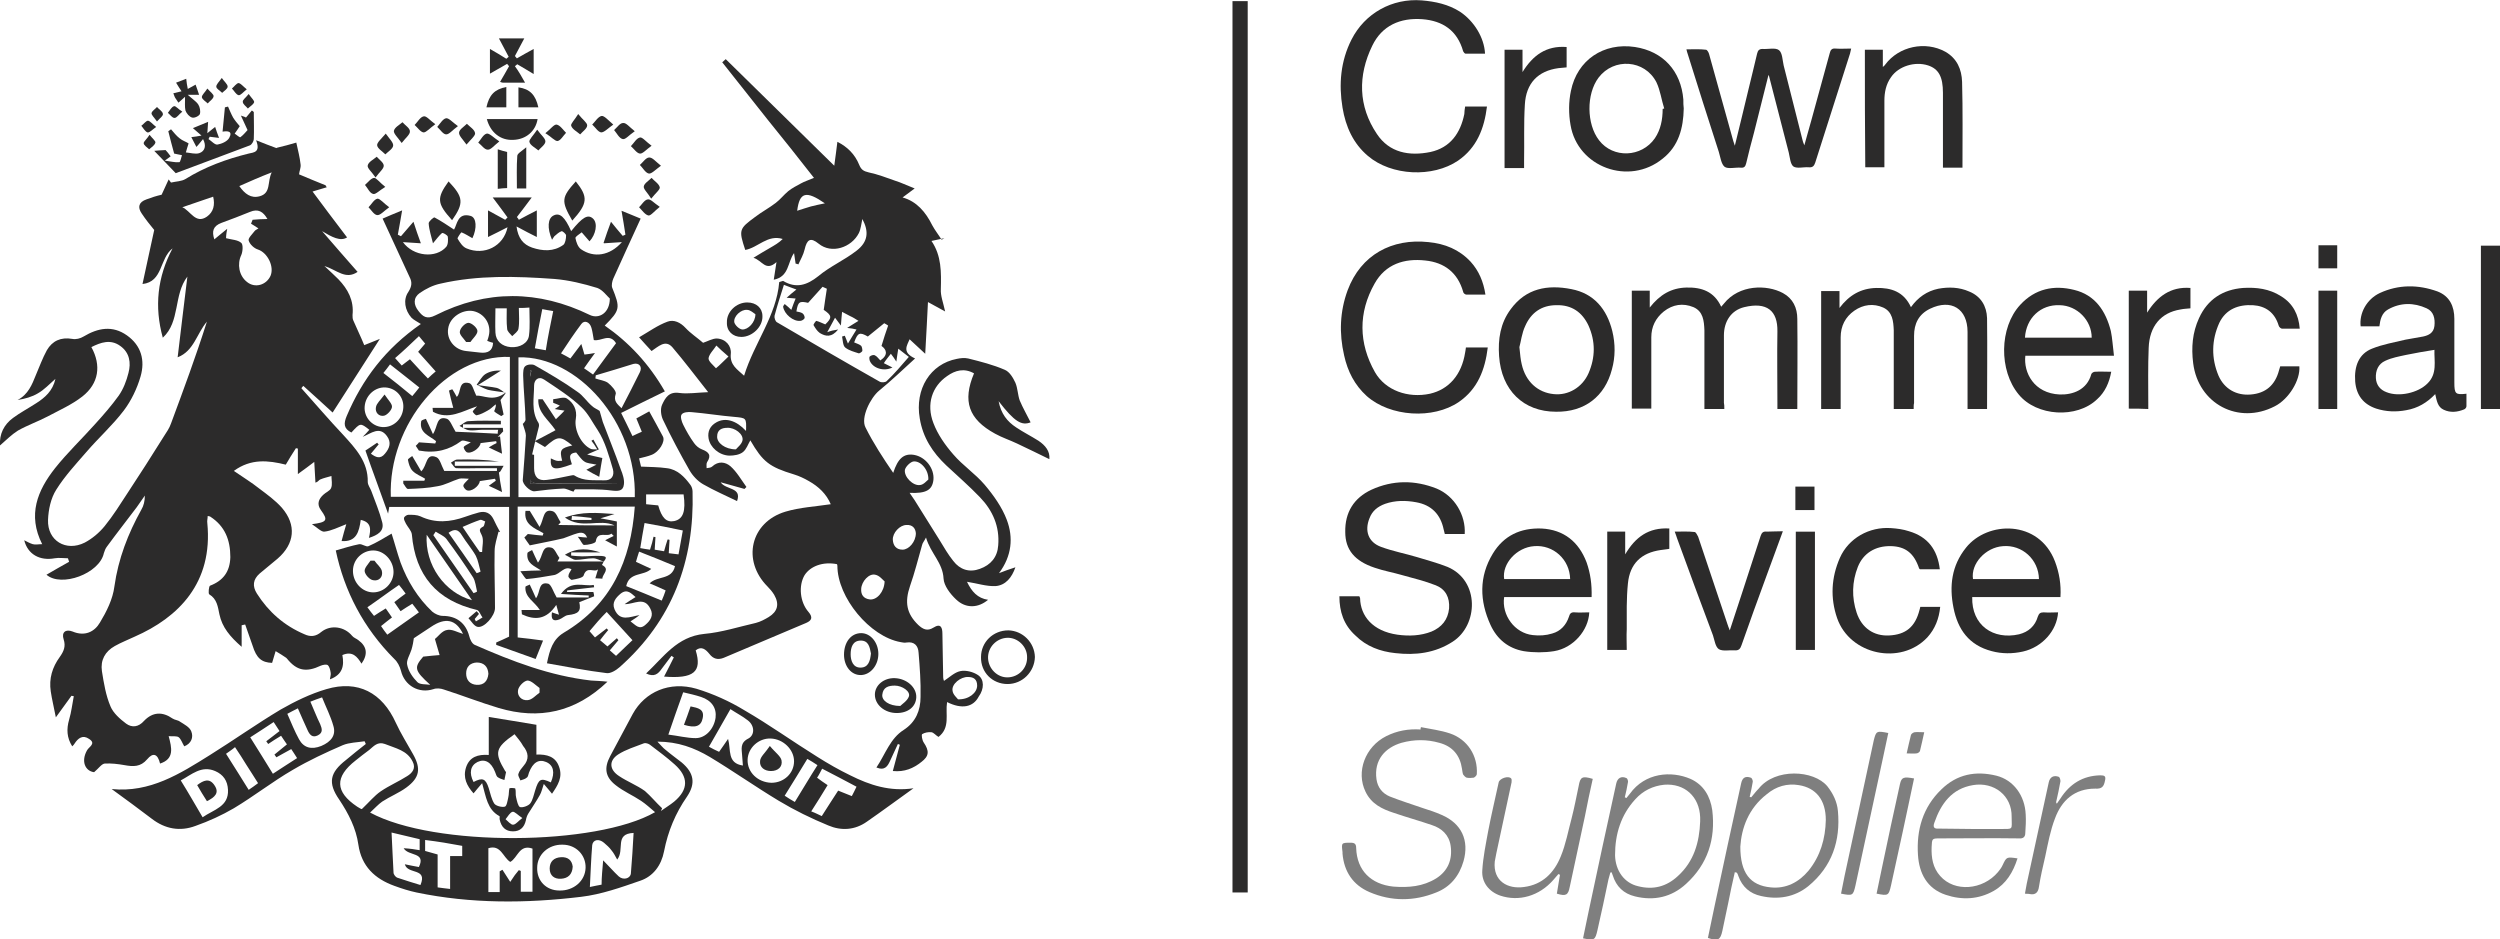
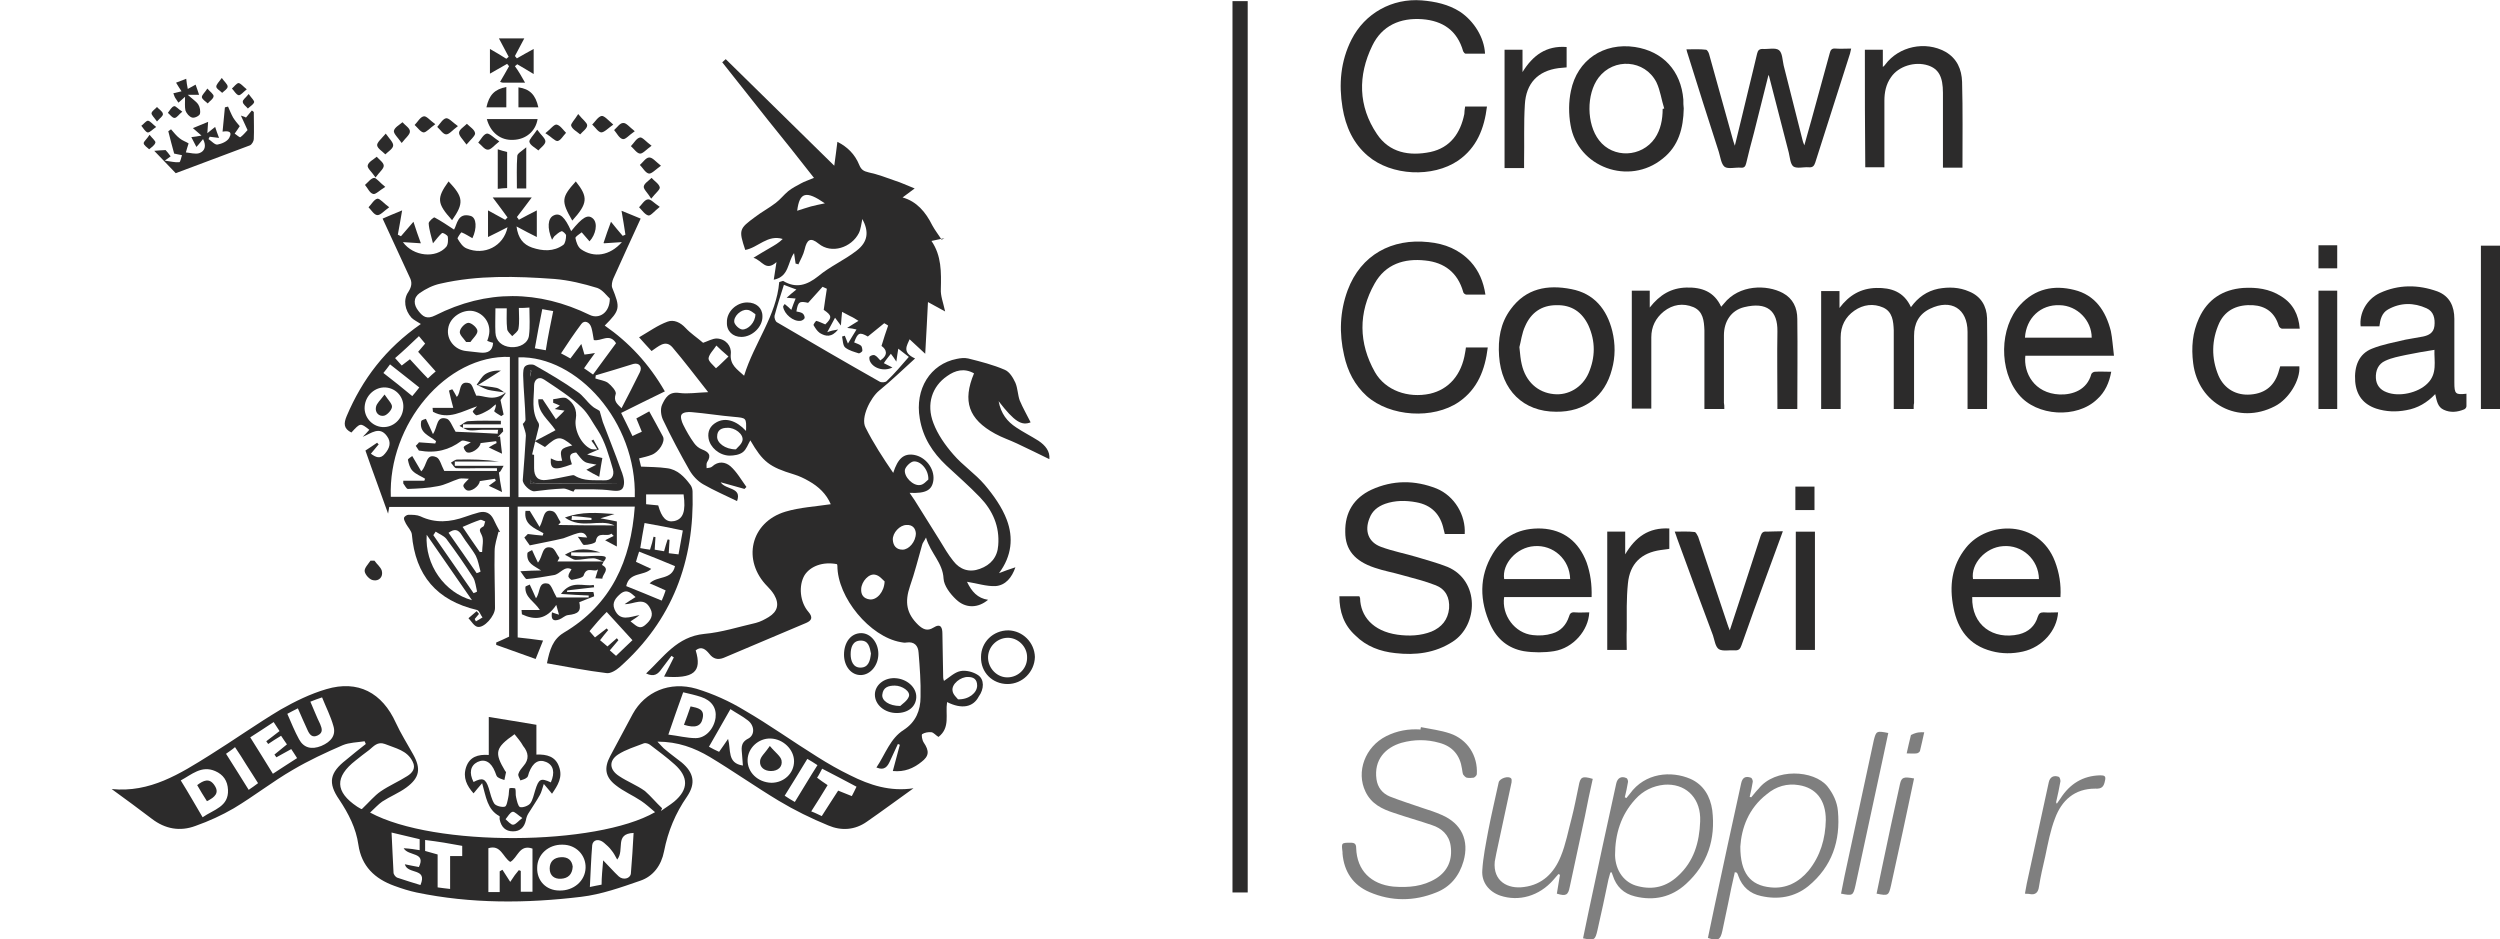
<svg xmlns="http://www.w3.org/2000/svg" width="157" height="59" viewBox="0 0 157 59" fill="none">
  <g clip-path="url(#clip0_3351_47802)">
-     <path d="M2.918 36.093C3.384 35.823 3.85 35.552 4.34 35.281C4.316 35.208 4.291 35.134 4.267 35.06C3.997 35.06 3.703 35.011 3.433 35.06C2.502 35.232 1.742 34.814 1.521 33.928C1.717 34.026 1.889 34.125 2.06 34.174C2.232 34.223 2.403 34.174 2.649 34.174C1.717 32.329 2.354 30.803 3.458 29.401C4.242 28.417 5.149 27.556 5.983 26.621C6.498 26.055 7.012 25.464 7.454 24.849C7.748 24.431 7.944 23.914 8.067 23.422C8.238 22.783 8.14 22.143 7.552 21.725C6.939 21.282 6.326 21.503 5.738 21.798C6.375 22.955 6.203 24.087 5.174 24.898C4.512 25.415 3.727 25.76 2.992 26.153C2.379 26.473 1.742 26.695 1.129 27.039C0.736 27.285 0.393 27.63 0.001 27.974C-0.048 27.261 0.246 26.67 0.81 26.252C1.276 25.907 1.791 25.637 2.281 25.317C2.82 24.972 3.311 24.554 3.482 23.791C3.09 24.136 2.771 24.48 2.379 24.702C2.011 24.923 1.57 25.046 1.104 25.12C1.766 24.776 2.011 24.16 2.256 23.545C2.477 23.029 2.673 22.487 2.943 21.995C3.286 21.405 3.825 21.159 4.536 21.282C4.757 21.331 5.051 21.257 5.247 21.134C6.154 20.593 7.061 20.421 7.969 21.06C8.876 21.7 9.121 22.635 8.827 23.644C8.606 24.406 8.238 25.169 7.772 25.784C7.061 26.719 6.179 27.506 5.419 28.392C4.757 29.155 4.071 29.893 3.531 30.754C3.188 31.296 3.041 32.009 3.016 32.649C2.967 33.953 4.144 34.666 5.321 34.076C5.787 33.83 6.228 33.461 6.571 33.042C7.111 32.378 7.552 31.665 8.018 30.951C8.778 29.795 9.538 28.614 10.273 27.433C10.445 27.162 10.641 26.891 10.739 26.596C11.523 24.48 12.308 22.364 12.994 20.199C12.357 20.937 12.185 22.044 11.156 22.438C11.352 20.716 11.572 19.043 11.768 17.37C10.886 18.526 11.327 20.199 10.224 21.208C9.685 19.264 9.881 17.394 10.837 15.598C10.003 16.238 10.248 17.69 8.949 17.837C9.194 16.656 9.464 15.5 9.685 14.442C9.44 14.147 9.145 13.778 8.9 13.409C8.63 13.015 8.704 12.695 9.194 12.523C9.513 12.4 9.832 12.301 10.15 12.228C10.298 11.908 10.445 11.588 10.592 11.268C10.641 11.342 10.69 11.391 10.739 11.465C11.058 11.391 11.401 11.391 11.646 11.243C12.872 10.481 14.22 9.989 15.617 9.644C15.936 9.57 16.378 9.57 16.083 8.808C16.623 9.029 16.966 9.152 17.358 9.3C17.309 9.324 17.358 9.3 17.407 9.275C17.799 9.177 18.216 9.078 18.608 8.955C18.706 9.423 18.829 9.866 18.878 10.333C18.903 10.53 18.805 10.727 18.78 10.948C19.344 11.194 19.908 11.416 20.447 11.637C20.472 11.686 20.496 11.736 20.521 11.76C20.079 11.883 19.638 12.031 19.221 12.154C19.295 12.031 19.369 11.932 19.466 11.809C20.227 12.843 21.011 13.876 21.796 14.909C21.379 15.18 20.839 14.885 20.227 14.516C21.011 15.426 21.722 16.238 22.457 17.075C21.698 17.591 21.158 16.951 20.374 16.705C20.741 17.05 21.011 17.296 21.256 17.542C21.845 18.157 22.237 18.871 22.139 19.781C22.139 19.904 22.139 20.027 22.188 20.125C22.408 20.642 22.654 21.134 22.874 21.675C23.193 21.552 23.561 21.405 23.855 21.282C22.899 22.783 21.894 24.333 20.889 25.907C20.349 25.415 19.712 24.825 19.05 24.234C19.001 24.283 18.952 24.333 18.927 24.382C19.81 25.366 20.668 26.375 21.575 27.334C22.335 28.171 23.119 29.007 23.095 30.262C23.095 30.459 23.242 30.631 23.316 30.828C23.561 31.492 23.83 32.132 24.002 32.796C24.149 33.362 23.708 33.608 23.168 33.781C23.291 33.264 23.34 32.796 22.654 32.649C22.555 33.387 22.384 34.051 21.452 33.977C21.55 33.608 21.648 33.239 21.747 32.919C21.232 33.116 20.815 33.338 20.374 33.387C20.177 33.411 19.932 33.141 19.589 32.919C20.545 32.796 20.619 32.673 20.153 32.034C19.883 31.665 20.006 31.345 20.3 31.074C20.447 30.927 20.717 30.828 20.79 30.656C20.889 30.434 20.815 30.139 20.815 29.893C20.57 29.967 20.325 30.016 20.104 30.114C20.03 30.139 19.981 30.262 19.81 30.311C19.785 29.869 19.761 29.45 19.736 29.007C19.442 29.229 19.123 29.475 18.706 29.77C18.706 29.155 18.706 28.663 18.706 28.171C18.657 28.171 18.633 28.146 18.584 28.146C18.363 28.491 18.143 28.835 17.947 29.18C16.843 28.909 15.765 28.786 14.686 29.573C15.25 29.967 15.789 30.287 16.279 30.68C16.77 31.049 17.285 31.419 17.701 31.886C18.633 32.969 18.51 34.15 17.432 35.084C17.064 35.404 16.672 35.7 16.304 36.02C15.887 36.389 15.838 36.807 16.132 37.274C16.868 38.431 17.849 39.292 19.123 39.833C19.491 40.005 19.834 39.981 20.177 39.685C20.766 39.218 21.624 39.341 22.114 39.931C22.212 40.054 22.384 40.104 22.506 40.202C23.046 40.596 23.119 41.088 22.703 41.678C22.433 41.236 22.139 40.866 21.501 41.137C21.624 41.801 21.526 42.367 20.717 42.663C20.741 42.49 20.79 42.367 20.766 42.244C20.741 42.072 20.692 41.875 20.594 41.777C20.496 41.703 20.276 41.752 20.153 41.801C19.221 42.244 18.633 42.121 18.02 41.358C17.996 41.334 17.996 41.334 17.971 41.309C17.75 41.162 17.53 41.014 17.309 40.891C17.236 41.137 17.162 41.383 17.088 41.629C16.427 41.605 16.108 41.334 15.863 40.547C15.716 40.104 15.544 39.661 15.397 39.218C15.323 39.243 15.25 39.243 15.176 39.267C15.176 39.661 15.176 40.054 15.176 40.62C14.441 39.981 13.95 39.39 13.779 38.578C13.681 38.111 13.632 37.619 13.141 37.324C13.068 37.274 13.117 36.807 13.191 36.782C14.024 36.462 14.441 35.896 14.465 34.986C14.465 33.904 14.122 33.042 13.215 32.452C13.191 32.427 13.141 32.427 13.043 32.403C13.043 32.575 12.994 32.698 13.019 32.846C13.387 36.61 11.205 38.775 8.459 39.981C8.042 40.178 7.601 40.35 7.209 40.571C6.596 40.916 6.301 41.457 6.4 42.146C6.522 42.908 6.645 43.671 6.939 44.36C7.111 44.778 7.527 45.148 7.92 45.443C8.287 45.713 8.704 45.664 9.047 45.27C9.587 44.705 10.2 44.68 10.837 45.123C10.984 45.221 11.18 45.221 11.303 45.32C11.572 45.492 11.916 45.664 12.014 45.935C12.161 46.304 12.014 46.697 11.572 46.87C11.45 46.673 11.376 46.427 11.229 46.304C11.107 46.205 10.861 46.255 10.592 46.23C10.788 46.968 10.96 47.657 10.052 47.952C9.905 47.337 9.611 47.239 9.243 47.682C8.827 48.174 8.361 48.149 7.821 48.051C7.405 47.977 6.988 47.928 6.571 47.952C6.375 47.977 6.203 48.248 5.909 48.494C5.345 48.42 5.076 47.805 5.468 47.116C5.591 46.894 6.056 46.697 5.591 46.402C5.198 46.132 4.904 46.353 4.683 46.697C4.659 46.747 4.61 46.796 4.536 46.87C4.193 46.328 4.169 45.787 4.34 45.197C4.487 44.705 4.536 44.212 4.634 43.721C4.585 43.721 4.536 43.696 4.487 43.696C4.193 44.114 3.874 44.532 3.507 45.049C3.384 44.409 3.261 43.917 3.188 43.425C3.065 42.613 3.286 41.9 3.752 41.26C3.997 40.916 4.144 40.596 3.997 40.153C3.85 39.71 4.12 39.489 4.561 39.661C5.321 39.981 5.934 39.685 6.277 39.095C6.694 38.406 7.086 37.619 7.184 36.831C7.429 35.084 8.042 33.51 8.876 32.009C9.023 31.763 9.096 31.468 9.096 31.123C8.925 31.369 8.753 31.615 8.581 31.861C7.969 32.673 7.331 33.485 6.718 34.322C6.62 34.445 6.571 34.592 6.522 34.74C6.252 36.02 3.85 36.905 2.918 36.093ZM14.196 14.959C14.563 15.057 14.931 15.057 15.152 15.254C15.274 15.352 15.25 15.795 15.152 16.017C14.882 16.582 15.005 17.32 15.52 17.714C16.01 18.108 16.721 17.911 16.99 17.32C17.236 16.73 16.794 15.869 16.206 15.672C15.961 15.598 15.691 15.352 15.617 15.106C15.569 14.959 15.838 14.713 15.985 14.516C16.034 14.442 16.132 14.417 16.23 14.344C16.059 14.22 15.912 14.147 15.765 14.048C15.789 13.974 15.838 13.876 15.863 13.802C16.157 13.778 16.451 13.753 16.794 13.753C16.525 13.286 16.206 13.089 15.691 13.31C15.103 13.556 14.49 13.778 13.901 13.999C13.387 14.196 13.289 14.516 13.46 15.032C13.705 14.836 13.926 14.639 14.269 14.368C14.196 14.737 14.196 14.909 14.196 14.959ZM11.45 13.015C11.965 13.236 12.283 14.097 12.994 13.605C13.411 13.31 13.509 12.867 13.387 12.351C12.725 12.572 12.087 12.793 11.45 13.015ZM15.029 11.686C15.372 12.178 15.765 12.474 16.304 12.326C17.04 12.129 16.77 11.416 17.064 10.825C16.304 11.12 15.691 11.391 15.029 11.686Z" fill="#2C2B2B" />
    <path d="M59.477 44.09C59.354 44.852 59.697 45.689 58.938 46.279C58.766 46.181 58.643 46.009 58.496 45.984C58.3 45.96 58.055 46.009 57.908 46.107C57.859 46.157 57.908 46.476 58.006 46.624C58.374 47.165 58.349 47.485 57.859 47.854C57.368 48.248 56.805 48.494 56.069 48.42C56.216 47.854 56.363 47.313 56.51 46.772C56.461 46.747 56.437 46.747 56.388 46.722C56.216 47.067 56.069 47.436 55.898 47.78C55.75 48.1 55.579 48.42 55.039 48.199C55.603 47.362 55.898 46.378 56.756 45.837C57.516 45.344 57.81 44.606 57.81 43.77C57.834 42.835 57.761 41.9 57.687 40.99C57.663 40.547 57.417 40.276 56.927 40.35C56.805 40.375 56.682 40.35 56.559 40.325C54.623 39.981 52.588 37.52 52.588 35.528C52.588 35.478 52.563 35.454 52.563 35.429C51.681 35.257 50.896 35.552 50.529 36.118C50.136 36.782 50.234 37.816 50.774 38.431C51.068 38.775 50.97 38.972 50.627 39.12C48.91 39.858 47.17 40.571 45.454 41.309C45.086 41.457 44.792 41.383 44.547 41.063C44.326 40.793 44.056 40.547 43.689 40.842C44.105 42.195 43.566 42.638 41.703 42.49C41.923 42.072 42.12 41.679 42.316 41.285C42.267 41.26 42.218 41.211 42.169 41.187C41.972 41.457 41.752 41.728 41.556 41.998C41.335 42.318 41.09 42.54 40.575 42.294C41.678 41.26 42.512 39.981 44.228 39.809C45.331 39.71 46.385 39.366 47.464 39.12C47.758 39.046 48.028 38.898 48.273 38.751C48.837 38.406 48.959 37.939 48.616 37.348C48.494 37.151 48.347 36.979 48.2 36.832C46.581 35.208 47.121 32.797 49.327 32.132C50.234 31.862 51.191 31.812 52.171 31.665C51.901 31.025 51.411 30.558 50.798 30.213C50.504 30.041 50.185 29.893 49.867 29.795C48.322 29.327 47.905 29.008 47.121 27.654C46.974 27.9 46.876 28.22 46.655 28.392C46.434 28.565 46.091 28.614 45.797 28.614C45.16 28.589 44.596 28.097 44.498 27.531C44.424 27.088 44.596 26.744 44.988 26.523C45.552 26.203 46.238 26.4 46.851 27.064C46.876 26.227 46.876 26.252 46.091 26.178C45.209 26.104 44.326 25.957 43.443 25.883C43.223 25.858 42.904 25.883 42.806 26.03C42.708 26.154 42.806 26.473 42.904 26.67C43.1 27.064 43.321 27.457 43.59 27.827C43.713 27.999 43.885 28.146 44.081 28.22C44.522 28.392 44.694 28.589 44.4 29.032C44.35 29.131 44.375 29.278 44.375 29.401C44.498 29.377 44.645 29.377 44.718 29.303C45.111 28.934 45.552 29.008 45.87 29.278C46.263 29.623 46.557 30.139 46.876 30.582C46.827 30.631 46.802 30.656 46.753 30.705C46.287 30.582 45.822 30.435 45.258 30.287C45.576 30.779 46.606 30.582 46.287 31.468C45.576 31.123 44.841 30.804 44.154 30.41C43.811 30.213 43.492 29.869 43.296 29.524C42.708 28.491 42.144 27.433 41.629 26.35C41.507 26.08 41.458 25.686 41.58 25.415C41.776 24.997 41.997 24.579 42.659 24.677C43.198 24.751 43.762 24.653 44.473 24.628C43.64 23.57 42.953 22.66 42.218 21.799C41.776 21.307 41.335 21.774 40.918 22.045C40.698 21.799 40.453 21.553 40.134 21.184C40.771 20.814 41.311 20.421 41.923 20.199C42.316 20.052 42.733 20.249 43.051 20.593C43.37 20.938 43.787 21.208 44.154 21.528C44.449 21.43 44.743 21.257 45.013 21.257C45.576 21.282 45.944 21.725 45.895 22.217C45.822 22.93 46.312 23.201 46.729 23.595C47.366 21.528 48.763 19.83 48.935 17.714C49.107 17.665 49.156 17.641 49.18 17.641C49.989 18.133 50.676 17.911 51.387 17.345C52.122 16.73 53.029 16.337 53.789 15.746C54.525 15.18 54.574 14.54 54.157 13.753C54.083 14.073 54.059 14.393 53.936 14.639C53.471 15.549 52.22 15.968 51.411 15.303C50.896 14.885 50.676 15.033 50.529 15.672C50.455 15.992 50.283 16.287 50.136 16.607C50.087 16.583 50.038 16.558 49.965 16.558C49.94 16.337 49.891 16.115 49.867 15.894C49.45 16.46 49.572 17.37 48.592 17.567C48.641 17.222 48.69 16.902 48.763 16.46C48.077 17.075 47.881 16.361 47.317 16.189C47.734 15.943 48.028 15.746 48.347 15.574C48.641 15.402 48.91 15.254 49.156 15.008C48.2 14.713 47.611 15.549 46.802 15.697C46.385 14.442 46.41 14.368 47.415 13.63C47.832 13.31 48.298 13.064 48.714 12.745C49.009 12.523 49.229 12.228 49.499 12.006C49.744 11.809 50.038 11.662 50.308 11.514C50.529 11.391 50.774 11.317 51.117 11.17C50.136 9.915 49.18 8.709 48.2 7.504C47.243 6.298 46.312 5.117 45.356 3.912C45.429 3.838 45.503 3.789 45.576 3.715C47.807 5.905 50.038 8.094 52.392 10.407C52.465 9.817 52.539 9.374 52.588 8.906C53.225 9.226 53.691 9.694 53.961 10.358C54.083 10.653 54.23 10.752 54.549 10.825C55.138 10.948 55.701 11.17 56.265 11.367C56.584 11.465 56.878 11.613 57.442 11.834C57.172 12.031 56.952 12.203 56.682 12.4C57.565 12.646 58.129 13.31 58.545 14.147C58.717 14.467 58.938 14.737 59.134 15.057C59.183 15.033 59.256 14.983 59.305 14.959C59.06 15.008 58.815 15.057 58.496 15.131C59.134 16.066 59.109 17.099 59.085 18.157C59.06 18.576 59.232 18.994 59.354 19.56C58.986 19.363 58.643 19.166 58.276 18.969C58.227 19.929 58.178 20.962 58.104 22.217C57.712 21.848 57.417 21.577 57.123 21.307C56.976 21.676 56.608 22.119 57.467 22.512C56.682 23.226 55.971 23.915 55.211 24.53C54.672 24.973 54.034 26.227 54.353 26.842C54.843 27.827 55.456 28.762 56.094 29.697C56.388 28.786 56.756 28.466 57.393 28.565C58.129 28.688 58.692 29.426 58.619 30.139C58.545 30.779 58.153 31 57.123 30.951C57.246 31.123 57.344 31.271 57.442 31.419C57.957 32.255 58.496 33.092 59.011 33.928C59.281 34.371 59.55 34.839 59.869 35.232C60.286 35.774 60.874 35.971 61.536 35.724C62.223 35.478 62.639 34.986 62.688 34.248C62.786 33.067 62.345 32.059 61.536 31.222C60.874 30.533 60.139 29.893 59.428 29.229C58.57 28.417 57.957 27.482 57.761 26.277C57.442 24.431 58.423 22.857 60.09 22.537C60.31 22.488 60.58 22.463 60.801 22.512C61.585 22.709 62.37 22.906 63.105 23.226C63.399 23.349 63.62 23.718 63.767 24.038C63.914 24.382 63.914 24.8 64.037 25.145C64.233 25.612 64.503 26.08 64.723 26.523C64.159 26.744 63.718 26.498 62.713 25.194C62.86 25.981 63.252 26.473 63.816 26.842C64.257 27.138 64.748 27.384 65.214 27.679C65.655 27.974 65.949 28.343 65.9 28.835C65.238 28.515 64.552 28.171 63.865 27.851C63.399 27.63 62.934 27.482 62.492 27.236C60.825 26.326 60.433 25.194 61.169 23.447C60.556 23.103 59.992 23.25 59.477 23.619C58.545 24.259 58.153 25.366 58.619 26.572C58.889 27.285 59.354 27.95 59.869 28.54C60.458 29.229 61.242 29.746 61.83 30.435C62.394 31.099 62.934 31.862 63.228 32.649C63.645 33.756 63.547 34.913 62.737 35.995C63.056 35.872 63.375 35.749 63.767 35.626C63.547 36.266 63.154 36.758 62.517 36.807C61.953 36.832 61.365 36.635 60.727 36.536C61.021 37.151 61.389 37.57 62.051 37.668C61.438 38.185 60.654 38.234 60.041 37.644C59.673 37.299 59.281 36.782 59.256 36.34C59.207 35.331 58.447 34.765 58.153 33.756C58.03 34.002 57.932 34.101 57.908 34.224C57.663 35.085 57.442 35.971 57.148 36.807C56.805 37.816 56.927 38.529 57.663 39.243C57.957 39.513 58.227 39.661 58.619 39.415C59.085 39.12 59.183 39.415 59.183 39.809C59.207 40.719 59.207 41.629 59.232 42.54C59.232 42.614 59.256 42.687 59.281 42.761C59.624 42.54 59.943 42.22 60.31 42.146C60.654 42.072 61.119 42.195 61.414 42.392C61.83 42.663 61.806 43.278 61.463 43.745C61.119 44.41 60.408 44.557 59.477 44.09ZM52.637 20.692C52.22 21.208 51.852 21.134 51.485 20.913C51.313 20.79 51.191 20.593 51.092 20.421C51.068 20.372 51.239 20.15 51.264 20.15C51.46 20.199 51.632 20.298 51.828 20.372C52.269 19.953 52.245 19.806 51.73 19.461C51.803 18.994 51.852 18.551 51.926 18.133C51.828 18.084 51.754 18.059 51.656 18.01C51.362 18.329 51.092 18.649 50.749 19.018C50.21 18.895 50.112 18.945 50.014 19.56C50.136 19.584 50.308 19.609 50.406 19.683C50.48 19.732 50.553 19.904 50.529 19.978C50.504 20.052 50.357 20.15 50.259 20.15C49.818 20.199 49.254 19.732 49.18 19.265C49.18 19.215 49.229 19.166 49.278 19.092C49.425 19.215 49.548 19.314 49.695 19.461C49.793 19.191 49.867 18.969 49.965 18.748C49.769 18.723 49.621 18.723 49.401 18.699C49.621 18.502 49.793 18.354 50.014 18.182C49.719 18.084 49.499 17.985 49.229 17.887C49.009 18.576 48.812 19.191 48.641 19.83C48.616 19.953 48.69 20.199 48.812 20.249C50.945 21.503 53.103 22.758 55.236 23.964C55.358 24.038 55.603 24.013 55.677 23.939C56.167 23.472 56.608 22.955 57.074 22.414C56.829 22.217 56.633 22.069 56.412 21.897C56.363 22.168 56.339 22.389 56.29 22.709C56.143 22.488 56.069 22.365 55.947 22.217C55.775 22.438 55.628 22.611 55.505 22.807C55.701 22.906 55.849 22.98 56.045 23.078C55.505 23.349 54.819 23.127 54.623 22.66C54.598 22.586 54.574 22.414 54.623 22.389C54.696 22.315 54.868 22.266 54.941 22.315C55.064 22.365 55.162 22.512 55.285 22.635C55.8 22.291 55.677 21.946 55.358 21.725C55.505 21.257 55.628 20.839 55.775 20.445C55.701 20.396 55.628 20.347 55.53 20.298C55.187 20.569 54.868 20.839 54.5 21.134C53.985 20.839 53.863 20.888 53.642 21.503C53.789 21.577 53.936 21.602 54.059 21.7C54.132 21.75 54.157 21.922 54.157 22.02C54.157 22.094 53.985 22.192 53.936 22.192C53.642 22.094 53.323 22.02 53.078 21.823C52.931 21.7 52.931 21.38 52.882 21.134C52.931 21.11 53.005 21.11 53.054 21.085C53.103 21.233 53.176 21.356 53.25 21.577C53.446 21.233 53.617 20.987 53.789 20.692C53.593 20.642 53.446 20.618 53.201 20.593C53.495 20.396 53.691 20.298 53.912 20.15C53.716 20.027 53.569 19.929 53.397 19.855C53.225 19.756 53.054 19.683 52.882 19.584C52.858 19.855 52.833 20.076 52.809 20.445C52.637 20.199 52.539 20.101 52.441 19.953C52.269 20.273 52.122 20.544 51.95 20.864C52.196 20.765 52.343 20.741 52.637 20.692ZM57.516 33.486C57.491 33.19 57.319 32.944 56.927 32.969C56.51 32.969 56.045 33.461 56.069 33.904C56.094 34.273 56.29 34.519 56.682 34.519C57.074 34.519 57.516 34.027 57.516 33.486ZM58.3 30.115C58.325 29.475 57.785 28.909 57.344 28.983C57.148 29.032 56.878 29.303 56.829 29.5C56.756 29.942 57.344 30.533 57.785 30.459C58.006 30.435 58.178 30.213 58.3 30.115ZM55.554 36.512C55.432 36.413 55.236 36.143 54.966 36.093C54.574 35.995 54.108 36.512 54.083 36.979C54.059 37.348 54.23 37.594 54.623 37.644C55.064 37.693 55.53 37.176 55.554 36.512ZM60.163 43.917C60.85 43.942 61.365 43.499 61.365 43.056C61.365 42.663 61.144 42.515 60.801 42.515C60.335 42.49 59.746 42.958 59.82 43.376C59.845 43.622 60.09 43.819 60.163 43.917ZM46.214 28.22C46.312 28.097 46.581 27.9 46.63 27.654C46.704 27.261 46.14 26.842 45.674 26.867C45.331 26.867 45.037 26.99 45.037 27.408C45.013 27.802 45.527 28.22 46.214 28.22ZM45.748 22.389C45.405 22.094 45.184 21.897 44.988 21.7C44.816 21.971 44.547 22.217 44.498 22.488C44.473 22.684 44.792 22.93 44.963 23.127C45.209 22.93 45.405 22.709 45.748 22.389ZM50.063 13.236C50.381 13.138 50.651 13.04 50.921 12.966C51.191 12.892 51.46 12.843 51.803 12.769C50.627 11.957 50.21 12.056 50.063 13.236Z" fill="#2C2B2B" />
    <path d="M22.778 27.433C22.925 27.286 23.072 27.138 23.194 26.991C22.631 26.548 22.631 26.548 22.067 27.163C21.576 26.917 21.576 26.597 21.772 26.129C22.753 23.817 24.2 21.898 26.43 20.347C26.21 20.2 25.989 20.101 25.842 19.954C25.425 19.486 25.303 18.822 25.646 18.33C25.867 17.985 25.891 17.715 25.72 17.395C25.156 16.189 24.616 14.984 24.028 13.729C24.347 13.581 24.788 13.409 25.254 13.212C25.156 13.754 25.082 14.246 24.984 14.738C25.058 14.762 25.107 14.812 25.18 14.836C25.45 14.541 25.695 14.221 25.965 13.926C26.112 14.369 26.259 14.836 26.43 15.279C26.063 15.254 25.72 15.23 25.303 15.205C25.965 16.116 27.387 16.239 28.024 15.501C28.147 15.353 28.147 15.058 28.122 14.861C28.098 14.762 27.803 14.59 27.754 14.639C27.583 14.787 27.436 14.984 27.191 15.279C27.092 14.861 26.945 14.443 26.921 14.024C26.921 13.901 27.239 13.631 27.288 13.655C27.705 13.877 28.098 14.147 28.514 14.418C28.71 14.098 28.735 13.335 29.544 13.557C29.936 13.655 29.961 14.344 29.667 14.959C29.446 14.836 29.225 14.688 28.98 14.59C28.956 14.59 28.71 14.935 28.735 14.984C28.882 15.23 29.054 15.501 29.299 15.599C30.402 16.066 31.628 15.476 31.873 14.27C31.407 14.516 31.04 14.688 30.647 14.885C30.647 14.344 30.647 13.778 30.647 13.212C31.015 13.409 31.358 13.606 31.726 13.803C31.775 13.754 31.824 13.704 31.873 13.655C31.579 13.261 31.285 12.843 30.941 12.4C31.358 12.4 31.75 12.4 32.143 12.4C32.535 12.4 32.952 12.4 33.393 12.4C33.074 12.843 32.756 13.237 32.461 13.631C32.51 13.68 32.559 13.754 32.584 13.803C32.952 13.606 33.319 13.409 33.712 13.212C33.712 13.754 33.712 14.319 33.712 14.885C33.319 14.688 32.927 14.492 32.437 14.221C32.535 14.959 32.854 15.353 33.417 15.55C34.079 15.771 34.766 15.82 35.379 15.377C35.501 15.279 35.55 14.984 35.55 14.787C35.55 14.688 35.33 14.516 35.281 14.516C35.109 14.566 34.962 14.713 34.815 14.836C34.766 14.885 34.741 14.959 34.668 15.058C34.349 14.319 34.398 13.704 34.766 13.532C35.158 13.335 35.477 13.631 35.869 14.516C36.58 13.631 36.923 13.434 37.242 13.729C37.561 14.024 37.414 14.738 37.021 15.156C36.874 14.984 36.703 14.787 36.531 14.59C36.384 14.713 36.114 14.861 36.139 14.959C36.188 15.205 36.286 15.501 36.482 15.648C37.291 16.214 38.296 16.066 39.056 15.205C38.59 15.23 38.272 15.254 37.928 15.279L37.904 15.254C38.051 14.812 38.198 14.369 38.37 13.926C38.615 14.246 38.86 14.516 39.105 14.812C39.154 14.787 39.228 14.762 39.277 14.738C39.203 14.27 39.13 13.778 39.032 13.237C39.448 13.409 39.89 13.581 40.233 13.729C39.645 15.008 39.081 16.239 38.517 17.493C38.443 17.666 38.394 17.912 38.443 18.059C38.958 19.339 38.958 19.462 37.977 20.446C39.497 21.504 40.748 22.832 41.753 24.579C40.846 25.022 39.939 25.465 39.007 25.933C39.252 26.425 39.473 26.867 39.718 27.384C39.914 27.286 40.086 27.212 40.306 27.113C40.184 26.818 40.086 26.572 39.963 26.277C40.233 26.129 40.503 25.982 40.772 25.834C41.066 26.375 41.361 26.892 41.63 27.409C41.802 27.729 41.385 28.393 40.919 28.565C40.674 28.663 40.429 28.713 40.135 28.787C40.184 29.008 40.233 29.18 40.257 29.303C40.821 29.328 41.361 29.328 41.876 29.402C42.537 29.476 42.979 29.943 43.346 30.435C43.444 30.558 43.493 30.73 43.493 30.878C43.616 35.233 42.219 38.972 38.909 41.9C38.688 42.097 38.321 42.319 38.075 42.269C36.85 42.122 35.624 41.876 34.349 41.654C34.521 40.793 34.717 40.154 35.403 39.735C38.394 37.964 39.62 35.208 39.865 31.813C37.389 31.813 34.962 31.813 32.51 31.813C32.51 34.519 32.51 37.25 32.51 40.031C33.025 40.08 33.565 40.154 34.104 40.227C33.957 40.596 33.81 40.941 33.638 41.384C32.829 41.089 31.996 40.793 31.162 40.498C31.162 40.449 31.162 40.4 31.162 40.35C31.432 40.227 31.677 40.129 31.971 39.981C31.971 37.3 31.971 34.593 31.971 31.837C29.47 31.837 26.994 31.837 24.445 31.837C24.42 31.96 24.396 32.084 24.371 32.256C23.905 30.927 23.415 29.648 22.949 28.294C23.17 28.147 23.439 27.975 23.685 27.802C23.709 27.827 23.734 27.876 23.783 27.901C23.636 28.098 23.464 28.27 23.292 28.491C23.587 28.713 23.881 28.86 24.175 28.491C24.469 28.147 24.592 27.778 24.298 27.384C23.832 26.744 23.317 27.212 22.778 27.433ZM32.02 22.414C28.024 22.267 24.371 26.646 24.543 31.198C27.019 31.198 29.52 31.198 32.02 31.198C32.02 28.27 32.02 25.367 32.02 22.414ZM38.296 18.748C38.125 18.601 37.855 18.207 37.512 18.084C36.629 17.813 35.722 17.592 34.815 17.518C32.412 17.346 30.01 17.272 27.656 17.813C27.191 17.912 26.749 18.133 26.357 18.404C25.94 18.699 25.965 19.142 26.283 19.535C26.553 19.88 26.798 20.077 27.337 19.806C30.549 18.182 33.81 18.207 37.046 19.782C37.61 20.052 38.296 19.659 38.296 18.748ZM39.865 31.222C39.988 26.474 36.237 22.34 32.559 22.439C32.559 25.342 32.559 28.27 32.559 31.222C35.011 31.222 37.414 31.222 39.865 31.222ZM30.598 21.405C30.647 21.282 30.672 21.184 30.696 21.085C30.868 20.372 30.427 19.683 29.716 19.535C29.029 19.413 28.245 19.929 28.147 20.618C28.024 21.307 28.539 21.971 29.274 22.045C29.569 22.07 29.863 22.119 30.157 22.143C30.623 22.193 30.941 22.045 30.966 21.528C30.843 21.504 30.721 21.455 30.598 21.405ZM37.242 23.521C37.757 22.832 38.223 22.168 38.688 21.553C38.272 20.889 37.757 21.455 37.291 21.356C37.242 21.11 37.218 20.84 37.144 20.593C37.046 20.224 36.703 20.077 36.507 20.347C36.065 20.938 35.648 21.553 35.232 22.193C35.477 22.316 35.648 22.414 35.82 22.513C36.041 22.217 36.261 21.922 36.507 21.602C36.58 21.873 36.654 22.07 36.703 22.267C36.923 22.242 37.095 22.217 37.365 22.168C37.095 22.537 36.899 22.808 36.678 23.128C36.874 23.251 37.021 23.374 37.242 23.521ZM40.797 36.635C41.287 36.143 42.194 36.438 42.39 35.553C41.63 35.233 40.895 34.938 40.135 34.642C40.061 34.888 39.988 35.085 39.939 35.282C40.282 35.454 40.601 35.577 40.895 35.725C40.429 36.192 39.522 35.897 39.326 36.807C40.061 37.103 40.797 37.398 41.557 37.718C41.655 37.496 41.728 37.3 41.802 37.078C41.41 36.906 41.115 36.758 40.797 36.635ZM22.9 25.539C22.851 26.178 23.341 26.769 24.003 26.818C24.69 26.867 25.278 26.326 25.327 25.613C25.376 24.948 24.886 24.383 24.224 24.333C23.562 24.284 22.949 24.825 22.9 25.539ZM31.113 19.363C31.113 19.929 31.088 20.397 31.113 20.889C31.137 21.43 31.53 21.75 32.069 21.799C32.633 21.848 33.172 21.553 33.221 21.061C33.295 20.495 33.246 19.905 33.246 19.314C33.001 19.339 32.805 19.339 32.584 19.339C32.584 19.806 32.633 20.224 32.559 20.643C32.535 20.815 32.314 20.962 32.167 21.11C32.045 20.962 31.849 20.815 31.849 20.643C31.799 20.224 31.824 19.806 31.824 19.363C31.579 19.363 31.383 19.363 31.113 19.363ZM37.414 23.57C37.414 23.644 37.389 23.718 37.389 23.767C37.659 23.866 37.953 23.89 38.174 24.038C38.394 24.21 38.737 24.579 38.664 24.752C38.517 25.194 38.762 25.367 39.032 25.637C39.448 24.85 39.816 24.112 40.184 23.374C40.355 23.029 40.135 22.759 39.767 22.857C38.958 23.103 38.198 23.349 37.414 23.57ZM40.478 32.846C40.38 33.412 40.282 33.904 40.208 34.421C40.454 34.47 40.65 34.495 40.821 34.519C40.919 34.224 40.993 33.953 41.042 33.707C41.091 33.707 41.115 33.732 41.164 33.732C41.14 33.978 41.14 34.224 41.115 34.519C41.312 34.544 41.508 34.593 41.704 34.618C41.777 34.347 41.851 34.101 41.925 33.88C41.974 33.88 41.998 33.88 42.047 33.904C42.023 34.175 42.023 34.421 41.998 34.741C42.219 34.765 42.39 34.79 42.611 34.815C42.709 34.298 42.783 33.83 42.881 33.314C42.072 33.141 41.312 32.994 40.478 32.846ZM37.021 39.637C37.119 39.76 37.242 39.883 37.365 40.031C37.659 39.809 37.879 39.637 38.1 39.465C38.125 39.489 38.149 39.538 38.198 39.563C38.026 39.76 37.855 39.981 37.683 40.203C37.855 40.35 38.002 40.473 38.149 40.596C38.37 40.4 38.541 40.252 38.737 40.08C38.762 40.129 38.811 40.154 38.836 40.203C38.664 40.4 38.492 40.621 38.296 40.842C38.468 40.99 38.59 41.113 38.688 41.187C39.081 40.818 39.424 40.473 39.718 40.203C39.203 39.637 38.664 39.046 38.1 38.431C37.708 38.825 37.389 39.194 37.021 39.637ZM39.596 39.022C39.914 39.243 40.135 39.588 40.527 39.243C40.846 38.972 41.066 38.653 40.846 38.234C40.454 37.422 39.816 37.964 39.228 37.939C39.448 37.791 39.669 37.644 39.914 37.496C39.645 37.275 39.399 36.955 38.983 37.275C38.664 37.545 38.419 37.841 38.59 38.259C38.934 39.071 39.571 38.727 40.159 38.628C39.988 38.776 39.816 38.874 39.596 39.022ZM42.93 31.05C42.17 31.05 41.385 31.05 40.576 31.05C40.576 31.247 40.576 31.444 40.576 31.665C40.846 31.69 41.091 31.714 41.336 31.739C41.557 32.526 41.851 32.822 42.341 32.723C42.905 32.6 43.077 32.108 42.93 31.05ZM24.812 22.488C24.959 22.66 25.082 22.783 25.229 22.955C25.425 22.808 25.572 22.685 25.744 22.562C26.136 22.98 26.48 23.374 26.872 23.767C27.043 23.595 27.191 23.472 27.362 23.325C26.994 22.906 26.627 22.513 26.259 22.094C26.406 21.922 26.553 21.75 26.7 21.578C26.553 21.405 26.455 21.282 26.308 21.11C25.793 21.602 25.327 22.045 24.812 22.488ZM34.741 19.535C34.472 19.486 34.276 19.462 34.055 19.413C33.883 20.249 33.736 21.036 33.589 21.873C33.859 21.922 34.03 21.947 34.276 21.996C34.398 21.184 34.57 20.397 34.741 19.535ZM26.332 24.333C25.695 23.817 25.107 23.374 24.494 22.882C24.347 23.078 24.224 23.251 24.077 23.423C24.714 23.915 25.303 24.383 25.891 24.875C26.038 24.702 26.161 24.555 26.332 24.333Z" fill="#2C2B2B" />
    <path d="M23.242 51.029C27.287 53.218 37.461 53.12 41.138 51.004C40.82 50.733 40.55 50.487 40.256 50.291C39.741 49.946 39.153 49.7 38.662 49.306C38 48.79 37.927 48.224 38.319 47.486C38.785 46.6 39.275 45.714 39.741 44.828C40.501 43.451 42.045 42.762 43.737 43.254C44.791 43.574 45.821 44.041 46.752 44.607C48.322 45.517 49.792 46.575 51.337 47.535C51.999 47.953 52.685 48.347 53.396 48.691C54.622 49.306 55.897 49.725 57.368 49.503C56.338 50.241 55.407 50.93 54.45 51.594C53.691 52.136 52.833 52.185 52.023 51.841C50.945 51.398 49.891 50.881 48.91 50.291C47.439 49.405 46.042 48.421 44.571 47.535C43.614 46.969 42.585 46.575 41.285 46.575C41.506 46.797 41.629 46.969 41.8 47.092C42.119 47.363 42.462 47.609 42.806 47.879C43.566 48.519 43.712 49.183 43.149 50.02C42.413 51.078 41.947 52.21 41.702 53.464C41.531 54.35 41.016 55.039 40.207 55.31C39.005 55.728 37.755 56.171 36.505 56.319C33.048 56.737 29.591 56.761 26.159 56.048C25.693 55.949 25.227 55.802 24.762 55.63C23.536 55.187 22.702 54.399 22.506 53.046C22.359 52.013 21.893 51.102 21.305 50.217C20.57 49.159 20.717 48.519 21.722 47.732C22.139 47.387 22.555 47.043 22.972 46.723C22.948 46.674 22.923 46.6 22.898 46.551C22.433 46.625 21.942 46.625 21.526 46.797C20.447 47.264 19.393 47.756 18.388 48.347C17.113 49.085 15.96 49.995 14.686 50.758C13.926 51.201 13.117 51.57 12.283 51.865C11.303 52.234 10.371 52.062 9.537 51.422C8.728 50.807 7.895 50.192 7.012 49.552C9.415 49.798 11.303 48.593 13.19 47.412C14.686 46.477 16.108 45.468 17.628 44.558C18.535 44.041 19.491 43.574 20.496 43.278C22.482 42.688 24.002 43.5 24.86 45.394C25.178 46.083 25.571 46.698 25.939 47.363C26.453 48.273 26.355 48.839 25.522 49.454C25.056 49.798 24.492 50.02 24.002 50.34C23.757 50.512 23.536 50.758 23.242 51.029ZM22.727 50.807C23.193 50.364 23.511 49.971 23.904 49.7C24.443 49.331 25.031 49.085 25.571 48.74C25.89 48.544 26.135 48.248 25.914 47.83C25.571 47.117 24.835 46.994 24.173 46.723C23.708 46.551 23.462 46.871 23.193 47.092C22.898 47.313 22.604 47.535 22.335 47.756C21.011 48.79 21.035 49.725 22.433 50.66C22.58 50.758 22.727 50.832 22.727 50.807ZM41.58 50.758C41.555 50.807 41.531 50.881 41.506 50.93C41.776 50.733 42.07 50.561 42.34 50.34C43.247 49.577 43.247 48.79 42.364 48.002C41.874 47.559 41.334 47.166 40.82 46.772C40.722 46.698 40.55 46.649 40.452 46.674C39.888 46.895 39.3 47.067 38.809 47.387C38.221 47.781 38.27 48.347 38.883 48.74C39.398 49.085 39.986 49.306 40.501 49.675C40.869 49.995 41.212 50.414 41.58 50.758ZM32.582 54.645C32.631 54.67 32.656 54.67 32.705 54.695C32.705 55.113 32.705 55.556 32.705 55.999C32.999 55.999 33.195 55.999 33.44 55.999C33.44 55.064 33.44 54.153 33.44 53.292C32.607 52.997 32.509 53.883 32.043 54.129C31.577 53.834 31.455 53.022 30.67 53.268C30.67 54.203 30.67 55.113 30.67 56.023C30.915 56.023 31.111 56.023 31.381 56.023C31.381 55.556 31.381 55.138 31.381 54.719C31.43 54.695 31.479 54.67 31.553 54.621C31.7 54.842 31.847 55.088 32.043 55.383C32.264 55.039 32.411 54.842 32.582 54.645ZM35.132 55.925C36.014 55.949 36.75 55.334 36.775 54.498C36.799 53.711 36.186 53.046 35.328 53.046C34.446 53.022 33.735 53.661 33.735 54.498C33.71 55.31 34.298 55.925 35.132 55.925ZM37.878 54.03C38.27 54.424 38.54 54.744 38.858 55.039C39.128 55.285 39.569 55.187 39.618 54.867C39.692 54.03 39.741 53.169 39.79 52.308C38.564 52.357 39.251 53.366 38.76 53.981C38.638 53.76 38.54 53.563 38.393 53.391C38.27 53.218 38.098 53.071 37.927 52.923C37.608 52.653 37.24 52.726 37.191 53.071C37.118 53.932 37.093 54.793 37.044 55.703C37.338 55.63 37.559 55.605 37.78 55.556C37.78 55.088 37.829 54.621 37.878 54.03ZM42.904 43.475C42.585 44.361 42.291 45.197 41.972 46.133C42.585 46.206 43.149 46.354 43.688 46.354C44.325 46.354 44.84 45.763 44.938 45.075C45.012 44.459 44.693 43.992 44.031 43.77C43.663 43.648 43.32 43.574 42.904 43.475ZM48.444 49.159C49.229 49.159 49.866 48.568 49.866 47.806C49.866 47.067 49.18 46.403 48.395 46.379C47.635 46.354 46.973 46.969 46.949 47.707C46.924 48.494 47.586 49.134 48.444 49.159ZM46.654 48.076C46.63 47.855 46.63 47.658 46.605 47.437C46.581 47.043 46.458 46.649 46.998 46.379C47.414 46.157 47.39 45.567 46.973 45.247C46.63 44.976 46.238 44.779 45.87 44.533C45.404 45.37 44.963 46.108 44.522 46.895C44.742 47.018 44.938 47.117 45.159 47.215C45.355 46.944 45.502 46.723 45.723 46.403C45.919 47.092 45.649 47.929 46.654 48.076ZM12.724 51.324C13.435 50.832 14.367 50.66 14.318 49.602C14.293 49.036 14.024 48.642 13.509 48.421C12.651 48.052 12.038 48.642 11.351 49.011C11.842 49.798 12.259 50.537 12.724 51.324ZM18.044 44.828C18.29 45.394 18.51 45.936 18.78 46.428C19.074 46.969 19.564 47.092 20.177 46.846C20.815 46.575 21.109 46.157 20.937 45.591C20.766 44.976 20.471 44.41 20.226 43.795C19.932 43.894 19.736 43.967 19.491 44.066C19.712 44.558 19.883 45.025 20.104 45.468C20.226 45.763 20.3 46.01 19.957 46.182C19.613 46.354 19.442 46.133 19.319 45.862C19.123 45.419 18.902 44.952 18.706 44.484C18.461 44.607 18.265 44.706 18.044 44.828ZM26.355 53.391C26.355 53.145 26.355 52.923 26.355 52.702C25.742 52.554 25.203 52.431 24.59 52.283C24.639 53.169 24.664 53.981 24.713 54.793C24.713 54.916 24.835 55.064 24.933 55.113C25.424 55.285 25.939 55.433 26.404 55.58C26.87 54.473 25.595 54.941 25.424 54.276C25.767 54.35 26.037 54.399 26.306 54.449C26.772 53.489 25.644 53.784 25.35 53.268C25.767 53.292 26.061 53.341 26.355 53.391ZM15.715 46.305C16.206 47.092 16.672 47.83 17.137 48.593C17.677 48.248 18.142 47.929 18.657 47.609C18.51 47.387 18.412 47.215 18.29 47.043C17.946 47.24 17.652 47.387 17.358 47.559C17.309 47.51 17.284 47.437 17.235 47.387C17.505 47.166 17.75 46.969 18.02 46.748C17.873 46.551 17.775 46.379 17.652 46.206C17.333 46.403 17.088 46.551 16.843 46.723C16.794 46.674 16.77 46.6 16.721 46.551C16.99 46.354 17.26 46.133 17.554 45.911C17.431 45.714 17.309 45.542 17.186 45.345C16.672 45.69 16.206 45.985 15.715 46.305ZM26.698 52.751C26.698 53.046 26.698 53.218 26.698 53.44C26.968 53.514 27.213 53.587 27.483 53.661C27.483 54.35 27.483 55.014 27.483 55.728C27.728 55.753 27.973 55.802 28.267 55.826C28.267 55.088 28.267 54.424 28.267 53.76C28.562 53.76 28.807 53.76 29.027 53.76C29.027 53.538 29.027 53.341 29.027 53.12C28.243 52.972 27.508 52.849 26.698 52.751ZM51.974 49.306C51.631 49.872 51.312 50.389 50.945 50.955C51.214 51.053 51.386 51.152 51.607 51.25C51.974 50.684 52.293 50.167 52.636 49.651C52.955 49.774 53.2 49.872 53.494 49.995C53.593 49.798 53.691 49.626 53.789 49.405C53.053 49.011 52.342 48.642 51.631 48.273C51.509 48.495 51.435 48.667 51.312 48.839C51.509 48.986 51.705 49.134 51.974 49.306ZM50.7 47.658C50.209 48.47 49.768 49.183 49.278 49.971C49.498 50.118 49.694 50.241 49.915 50.364C50.405 49.577 50.847 48.814 51.337 48.052C51.116 47.904 50.92 47.781 50.7 47.658ZM14.195 47.338C14.686 48.125 15.152 48.839 15.617 49.602C15.838 49.454 16.01 49.331 16.206 49.183C15.936 48.765 15.715 48.396 15.47 48.027C15.25 47.658 15.004 47.289 14.759 46.92C14.563 47.092 14.392 47.19 14.195 47.338Z" fill="#2C2B2B" />
-     <path d="M38.149 42.811C36.139 44.73 33.859 45.222 31.309 44.459C30.157 44.115 29.029 43.672 27.877 43.303C27.681 43.229 27.411 43.205 27.215 43.279C26.308 43.574 25.401 43.057 25.18 42.122C25.107 41.851 24.959 41.556 24.763 41.384C22.827 39.44 21.625 37.127 21.086 34.569C21.601 34.421 22.067 34.273 22.557 34.175C22.753 34.15 22.998 34.372 23.145 34.298C23.66 34.077 24.126 33.781 24.592 33.511C24.763 34.027 24.935 34.692 25.156 35.331C25.597 36.512 26.234 37.546 27.141 38.407C27.313 38.554 27.583 38.678 27.803 38.678C28.661 38.678 29.25 39.12 29.47 39.957C29.519 40.154 29.642 40.424 29.814 40.498C32.167 41.532 34.545 42.442 37.119 42.737C37.463 42.762 37.757 42.762 38.149 42.811ZM27.313 40.129C27.509 39.982 27.754 39.612 28.073 39.563C28.367 39.489 28.735 39.711 29.078 39.809C28.637 38.899 27.975 38.751 27.068 39.367C26.7 39.612 26.332 39.858 25.989 40.08C25.965 40.277 25.916 40.547 25.842 40.794C25.744 41.113 25.499 41.482 25.572 41.753C25.646 42.147 25.916 42.54 26.21 42.836C26.381 43.008 26.749 42.959 27.019 43.008C26.014 42.097 25.989 41.925 26.578 41.236C26.994 41.187 27.313 41.163 27.607 41.138C27.534 40.867 27.436 40.572 27.313 40.129ZM24.714 35.922C24.714 35.208 24.126 34.569 23.439 34.569C22.753 34.569 22.165 35.135 22.165 35.848C22.165 36.586 22.753 37.201 23.439 37.201C24.126 37.201 24.714 36.611 24.714 35.922ZM25.474 37.275C25.327 37.078 25.205 36.906 25.058 36.734C24.371 37.201 23.758 37.669 23.072 38.136C23.219 38.333 23.341 38.505 23.488 38.678C23.734 38.505 23.954 38.382 24.224 38.21C24.371 38.407 24.494 38.604 24.616 38.776C24.347 38.973 24.15 39.145 23.93 39.317C24.052 39.514 24.175 39.662 24.322 39.858C24.984 39.391 25.646 38.924 26.308 38.456C26.136 38.235 26.014 38.062 25.891 37.915C25.621 38.087 25.401 38.21 25.156 38.382C25.009 38.161 24.886 37.989 24.763 37.816C25.009 37.62 25.205 37.472 25.474 37.275ZM30.672 42.319C30.647 41.851 30.378 41.605 29.936 41.605C29.519 41.63 29.274 41.876 29.274 42.294C29.274 42.713 29.519 42.983 29.936 43.008C30.378 43.032 30.623 42.786 30.672 42.319ZM33.883 43.5C33.883 43.401 33.883 43.303 33.883 43.205C33.638 43.032 33.368 42.737 33.123 42.737C32.903 42.762 32.584 43.082 32.535 43.328C32.461 43.697 32.755 44.017 33.148 43.967C33.417 43.943 33.638 43.672 33.883 43.5Z" fill="#2C2B2B" />
    <path d="M31.307 33.386C31.209 33.805 31.062 34.198 31.062 34.617C31.037 35.797 31.086 36.978 31.086 38.184C31.086 38.676 30.4 39.464 29.983 39.365C29.762 39.316 29.591 38.996 29.419 38.824C29.591 38.676 29.762 38.529 29.934 38.381C29.983 38.43 30.032 38.504 30.081 38.553C29.983 38.651 29.909 38.775 29.811 38.873C29.836 38.922 29.86 38.971 29.885 39.021C30.032 38.947 30.179 38.848 30.302 38.775C30.179 38.627 30.106 38.356 29.959 38.307C27.433 37.717 26.085 36.142 25.864 33.559C25.84 33.337 25.619 33.116 25.497 32.894C25.448 32.771 25.349 32.648 25.374 32.525C25.374 32.451 25.546 32.328 25.644 32.328C25.913 32.328 26.183 32.328 26.404 32.427C27.335 32.87 28.267 32.796 29.223 32.451C29.517 32.353 29.787 32.255 30.081 32.181C30.473 32.082 30.792 32.205 30.988 32.599C31.111 32.87 31.258 33.14 31.405 33.411C31.38 33.411 31.356 33.411 31.307 33.386ZM29.64 37.692C28.684 36.314 27.776 35.01 26.796 33.583C26.673 35.478 27.924 37.224 29.64 37.692ZM27.36 33.386C27.311 33.46 27.262 33.534 27.213 33.608C28.046 34.813 28.88 36.019 29.738 37.249C29.811 37.224 29.885 37.2 29.959 37.151C29.885 36.855 29.86 36.511 29.713 36.265C29.174 35.428 28.61 34.617 28.022 33.829C27.85 33.632 27.58 33.534 27.36 33.386ZM29.934 35.994C30.008 35.97 30.106 35.945 30.179 35.896C30.081 35.551 30.032 35.207 29.885 34.912C29.64 34.469 29.272 34.051 29.002 33.608C28.782 33.239 28.537 33.19 28.169 33.46C28.782 34.321 29.346 35.158 29.934 35.994ZM30.13 34.666C30.179 34.666 30.228 34.666 30.277 34.666C30.277 34.321 30.4 33.903 30.253 33.608C30.106 33.312 30.056 33.214 30.351 33.066C30.424 33.017 30.424 32.845 30.473 32.747C30.375 32.722 30.253 32.624 30.155 32.648C29.787 32.771 29.444 32.919 29.051 33.091C29.444 33.682 29.787 34.174 30.13 34.666Z" fill="#2C2B2B" />
    <path d="M30.695 45.025C31.749 45.197 32.681 45.345 33.686 45.517C33.686 46.132 33.686 46.747 33.686 47.387C34.348 47.362 34.887 47.51 35.108 48.15C35.353 48.814 35.034 49.306 34.666 49.847C34.495 49.65 34.372 49.478 34.151 49.232C34.053 49.527 34.004 49.749 33.906 49.921C33.686 50.315 33.416 50.708 33.171 51.102C33.097 51.225 33.048 51.373 33.024 51.52C32.926 51.939 32.681 52.209 32.215 52.209C31.749 52.209 31.479 51.939 31.381 51.471C31.357 51.397 31.406 51.25 31.357 51.25C30.597 50.831 30.523 50.044 30.278 49.183C30.033 49.454 29.91 49.626 29.739 49.823C29.322 49.355 29.052 48.839 29.273 48.174C29.493 47.535 30.008 47.362 30.695 47.411C30.695 46.599 30.695 45.837 30.695 45.025ZM32.313 46.108C31.087 46.969 31.038 47.264 31.724 48.42C31.749 48.445 31.798 48.494 31.773 48.519C31.749 48.666 31.7 48.839 31.675 48.986C31.528 48.937 31.357 48.888 31.234 48.789C31.16 48.715 31.136 48.568 31.087 48.469C30.842 47.854 30.45 47.633 29.984 47.854C29.543 48.076 29.444 48.543 29.739 49.109C30.302 48.814 30.499 48.888 30.695 49.503C30.793 49.823 30.866 50.192 31.038 50.462C31.136 50.61 31.504 50.708 31.7 50.659C31.822 50.635 31.872 50.29 31.921 50.069C31.97 49.872 31.945 49.675 31.994 49.503C31.994 49.478 32.362 49.478 32.362 49.527C32.411 49.7 32.362 49.897 32.411 50.069C32.46 50.29 32.533 50.635 32.656 50.684C32.828 50.733 33.171 50.61 33.293 50.462C33.465 50.241 33.514 49.921 33.612 49.626C33.833 48.912 33.955 48.839 34.593 49.134C34.862 48.519 34.764 48.051 34.298 47.854C33.833 47.657 33.465 47.879 33.22 48.519C33.171 48.642 33.171 48.789 33.073 48.839C32.975 48.937 32.803 48.962 32.681 49.011C32.632 48.863 32.509 48.715 32.558 48.593C32.607 48.42 32.754 48.248 32.877 48.1C33.244 47.682 33.195 47.264 32.852 46.846C32.705 46.575 32.509 46.353 32.313 46.108ZM32.803 51.373C32.509 51.176 32.313 50.954 32.19 50.979C32.019 51.028 31.896 51.274 31.749 51.447C31.896 51.569 32.068 51.791 32.215 51.791C32.386 51.791 32.533 51.569 32.803 51.373Z" fill="#2C2B2B" />
    <path d="M11.035 10.876C10.643 10.457 10.177 9.99 9.687 9.473C9.834 9.448 10.079 9.448 10.398 9.424C10.471 9.498 10.594 9.645 10.716 9.818C10.618 9.891 10.545 9.941 10.348 10.088C10.741 10.137 10.986 10.211 11.255 10.187C11.329 10.187 11.378 9.891 11.427 9.744C11.255 9.719 11.084 9.67 10.937 9.645C10.814 9.202 10.692 8.735 10.569 8.243C10.618 8.194 10.692 8.169 10.741 8.12C10.912 8.317 11.084 8.538 11.28 8.686C11.452 8.833 11.697 8.907 11.844 9.006C11.77 9.227 11.721 9.399 11.672 9.572C11.942 9.596 12.261 9.695 12.506 9.621C12.874 9.498 12.972 9.153 12.751 8.735C12.579 8.932 12.481 9.079 12.334 9.227C12.236 9.03 12.138 8.858 12.015 8.612C12.236 8.587 12.408 8.563 12.653 8.514C12.457 8.341 12.31 8.218 12.114 8.046C12.457 7.898 12.726 7.8 13.07 7.652C13.045 7.923 13.045 8.095 13.021 8.366C13.217 8.194 13.364 8.095 13.511 7.972C13.585 8.194 13.658 8.415 13.756 8.661C13.536 8.637 13.339 8.612 13.168 8.587C13.143 8.637 13.119 8.686 13.094 8.735C13.29 8.858 13.486 9.104 13.658 9.079C13.928 9.03 14.271 8.883 14.394 8.661C14.639 8.218 14.271 8.218 13.977 8.268C14.026 7.751 14.075 7.259 14.124 6.742C14.197 6.717 14.246 6.717 14.32 6.693C14.418 6.914 14.516 7.16 14.639 7.382C14.761 7.579 14.908 7.751 15.056 7.923C14.982 8.046 14.859 8.218 14.737 8.391C14.859 8.464 15.056 8.661 15.104 8.612C15.301 8.464 15.472 8.243 15.546 8.169C15.374 7.8 15.276 7.579 15.129 7.259C15.35 7.333 15.423 7.357 15.448 7.382C15.57 7.234 15.693 7.087 15.816 6.939C15.864 6.964 15.914 7.013 15.938 7.037C15.938 7.603 15.963 8.169 15.938 8.735C15.938 8.858 15.816 9.079 15.693 9.129C14.075 9.744 12.53 10.31 11.035 10.876Z" fill="#2C2B2B" />
    <path d="M38.591 32.994C37.635 32.551 36.556 33.265 35.477 32.502C36.556 32.108 37.488 32.207 38.591 32.28C38.199 32.403 37.978 32.477 37.708 32.551C38.125 32.625 38.517 32.699 38.738 32.748C38.738 33.314 38.738 33.757 38.738 34.322C38.468 34.175 38.272 34.077 38.002 33.929C38.248 33.806 38.37 33.732 38.542 33.658C38.468 33.584 38.395 33.511 38.395 33.511C38.125 33.757 37.512 33.314 37.414 34.003C37.39 34.126 36.924 34.224 36.679 34.224C36.581 34.224 36.483 33.953 36.286 33.707C36.581 33.732 36.703 33.757 36.875 33.757C36.679 33.314 36.36 33.461 36.041 33.56C35.821 33.634 35.6 33.732 35.379 33.806C34.668 33.978 33.957 34.101 33.271 34.249C33.124 34.052 33.026 33.904 32.928 33.757C33.026 33.658 33.124 33.56 33.148 33.535C33.492 33.584 33.786 33.609 34.08 33.634C34.105 33.584 34.105 33.535 34.129 33.486C33.565 33.166 32.879 32.945 33.001 32.084C33.148 32.084 33.295 32.084 33.271 32.084C33.492 32.428 33.639 32.699 33.884 33.092C34.178 32.6 34.08 31.911 34.717 32.108C34.938 32.182 35.036 32.551 35.208 32.797C35.159 32.846 35.11 32.92 35.061 32.969C36.213 32.994 37.414 32.994 38.591 32.994ZM35.919 32.403C35.919 32.477 35.894 32.551 35.894 32.65C36.311 32.65 36.728 32.65 37.145 32.65C37.145 32.6 37.145 32.576 37.145 32.526C36.728 32.477 36.311 32.428 35.919 32.403Z" fill="#2C2B2B" />
    <path d="M34.958 37.521C35.498 37.521 36.233 37.521 36.969 37.521C36.969 37.472 36.969 37.447 36.969 37.398C36.429 37.373 35.89 37.349 35.228 37.299C35.89 36.389 36.65 36.856 37.287 36.733C37.287 36.783 37.312 36.832 37.312 36.881C36.748 36.955 36.184 37.004 35.62 37.078C35.62 37.102 35.62 37.152 35.596 37.176C36.16 37.176 36.699 37.176 37.263 37.176C37.287 37.275 37.312 37.349 37.312 37.447C36.993 37.57 36.699 37.693 36.38 37.816C36.503 38.382 36.331 38.554 35.669 38.628C35.473 38.653 35.326 38.825 35.13 38.899C34.738 39.046 34.591 38.899 34.664 38.456C34.811 38.505 34.934 38.554 35.105 38.603C35.056 38.407 35.007 38.259 34.934 37.988C34.297 38.948 33.561 38.948 32.776 38.579C32.776 38.48 32.752 38.407 32.752 38.308C32.924 38.308 33.071 38.308 33.242 38.308C33.438 38.308 33.659 38.308 33.904 38.308C33.561 37.767 32.948 37.521 32.997 36.856C32.997 36.807 33.193 36.758 33.267 36.709C33.414 37.004 33.512 37.25 33.659 37.57C33.953 37.201 33.782 36.487 34.444 36.66C34.64 36.758 34.738 37.152 34.958 37.521Z" fill="#2C2B2B" />
    <path d="M37.902 35.282C37.877 35.356 37.803 35.479 37.803 35.479C38.343 35.75 37.828 36.045 37.828 36.34C37.681 36.34 37.534 36.316 37.387 36.316C37.436 36.144 37.485 35.971 37.558 35.75C37.338 35.996 36.847 35.504 36.651 36.144C36.602 36.291 36.185 36.365 35.916 36.414C35.867 36.439 35.695 36.267 35.695 36.193C35.695 36.045 35.793 35.922 35.891 35.75C35.425 35.504 35.18 36.07 34.764 36.119C34.2 36.217 33.636 36.316 33.072 36.365C32.998 36.365 32.876 36.144 32.68 35.873C33.194 35.848 33.587 35.824 33.979 35.824C33.538 35.529 33.047 35.381 33.121 34.741C33.121 34.667 33.342 34.594 33.415 34.544C33.538 34.815 33.636 35.036 33.783 35.332C34.126 34.913 34.004 34.224 34.641 34.397C34.837 34.446 34.96 34.815 35.131 35.036C35.082 35.11 35.058 35.184 35.009 35.258C35.965 35.258 36.921 35.258 37.877 35.258L37.902 35.282Z" fill="#2C2B2B" />
    <path d="M32.974 5.191C32.46 5.191 32.018 5.191 31.577 5.191C31.528 5.191 31.479 5.167 31.405 5.142C31.602 4.798 31.798 4.478 31.969 4.158C31.92 4.109 31.896 4.06 31.847 4.01C31.503 4.207 31.16 4.404 30.768 4.625C30.768 4.133 30.768 3.617 30.768 3.075C31.111 3.272 31.454 3.469 31.798 3.691C31.847 3.641 31.896 3.617 31.945 3.568C31.749 3.198 31.553 2.829 31.332 2.411C31.871 2.411 32.386 2.411 32.925 2.411C32.729 2.78 32.533 3.149 32.337 3.518C32.386 3.568 32.411 3.617 32.46 3.666C32.803 3.469 33.146 3.272 33.514 3.075C33.514 3.592 33.514 4.109 33.514 4.65C33.146 4.429 32.827 4.232 32.484 4.035C32.435 4.084 32.386 4.109 32.337 4.158C32.558 4.453 32.754 4.798 32.974 5.191Z" fill="#2C2B2B" />
    <path d="M63.276 42.957C62.319 42.957 61.584 42.219 61.608 41.26C61.608 40.325 62.368 39.586 63.325 39.586C64.232 39.611 64.967 40.349 64.992 41.26C64.967 42.194 64.207 42.957 63.276 42.957ZM64.501 41.26C64.501 40.595 63.913 40.029 63.251 40.054C62.589 40.078 62.025 40.644 62.05 41.333C62.074 41.998 62.638 42.563 63.3 42.539C63.987 42.514 64.526 41.948 64.501 41.26Z" fill="#2C2B2B" />
    <path d="M30.574 7.479C31.628 7.479 32.707 7.479 33.761 7.479C33.639 8.242 33.026 8.758 32.241 8.783C31.432 8.832 30.795 8.316 30.574 7.479Z" fill="#2C2B2B" />
    <path d="M53.004 41.114C53.004 40.327 53.445 39.761 54.083 39.761C54.671 39.761 55.161 40.351 55.161 41.065C55.161 41.778 54.671 42.369 54.083 42.393C53.47 42.418 53.004 41.852 53.004 41.114ZM54.696 41.04C54.622 40.647 54.548 40.228 54.058 40.228C53.543 40.228 53.421 40.671 53.421 41.089C53.421 41.483 53.568 41.926 54.034 41.926C54.548 41.926 54.647 41.483 54.696 41.04Z" fill="#2C2B2B" />
    <path d="M56.316 44.778C55.556 44.778 54.943 44.261 54.943 43.622C54.943 43.031 55.507 42.564 56.193 42.588C56.929 42.613 57.566 43.154 57.542 43.794C57.517 44.384 57.027 44.778 56.316 44.778ZM56.536 44.335C56.659 44.212 56.978 44.015 57.076 43.745C57.198 43.425 56.659 43.056 56.193 43.056C55.801 43.056 55.458 43.154 55.409 43.622C55.36 43.991 55.825 44.335 56.536 44.335Z" fill="#2C2B2B" />
    <path d="M46.925 18.994C47.489 18.994 47.881 19.338 47.881 19.855C47.906 20.519 47.243 21.159 46.557 21.159C46.018 21.159 45.626 20.79 45.65 20.248C45.626 19.584 46.238 18.994 46.925 18.994ZM47.44 19.732C47.317 19.658 47.121 19.461 46.925 19.461C46.533 19.412 46.042 19.879 46.116 20.248C46.165 20.421 46.41 20.667 46.606 20.691C46.974 20.716 47.44 20.248 47.44 19.732Z" fill="#2C2B2B" />
    <path d="M11.621 6.078C11.425 6.25 11.327 6.349 11.204 6.447C11.131 6.349 11.082 6.25 11.008 6.152C10.959 6.078 10.935 5.98 10.886 5.857C11.082 5.807 11.204 5.783 11.401 5.734C11.278 5.561 11.18 5.389 11.057 5.192C11.254 5.119 11.45 5.045 11.695 4.946C11.719 5.168 11.744 5.365 11.793 5.586C11.964 5.488 12.111 5.414 12.283 5.315C12.357 5.537 12.43 5.709 12.504 5.955C12.283 5.955 12.111 5.955 11.793 5.955C12.087 6.226 12.332 6.373 12.455 6.57C12.553 6.718 12.602 6.988 12.553 7.161C12.504 7.284 12.21 7.431 12.062 7.382C11.891 7.333 11.719 7.136 11.646 6.939C11.597 6.718 11.621 6.447 11.621 6.078Z" fill="#2C2B2B" />
    <path d="M28.391 13.828C27.435 12.77 27.41 12.45 28.17 11.393C29.102 12.377 29.151 12.746 28.391 13.828Z" fill="#2C2B2B" />
    <path d="M35.939 13.853C35.228 12.623 35.253 12.401 36.16 11.393C36.944 12.377 36.92 12.77 35.939 13.853Z" fill="#2C2B2B" />
    <path d="M31.259 11.86C31.259 10.999 31.259 10.211 31.259 9.375C31.48 9.449 31.651 9.498 31.848 9.547C31.848 10.31 31.848 11.024 31.848 11.811C31.651 11.811 31.504 11.835 31.259 11.86Z" fill="#2C2B2B" />
    <path d="M33.049 11.834C32.853 11.834 32.706 11.834 32.461 11.834C32.461 11.145 32.436 10.456 32.485 9.792C32.485 9.644 32.755 9.497 33.049 9.25C33.049 10.21 33.049 10.973 33.049 11.834Z" fill="#2C2B2B" />
    <path d="M31.797 5.461C31.797 5.88 31.797 6.298 31.797 6.741C31.356 6.741 30.964 6.741 30.547 6.741C30.718 5.954 31.062 5.609 31.797 5.461Z" fill="#2C2B2B" />
    <path d="M32.558 6.741C32.558 6.298 32.558 5.905 32.558 5.486C33.269 5.585 33.637 5.954 33.808 6.741C33.392 6.741 33.024 6.741 32.558 6.741Z" fill="#2C2B2B" />
    <path d="M37.878 35.258C37.657 35.184 37.461 35.061 37.241 35.061C36.873 35.061 36.53 35.159 36.162 35.159C35.966 35.159 35.794 34.987 35.476 34.84C36.285 34.347 36.996 34.47 37.706 34.692C37.094 34.692 36.481 34.692 35.868 34.692C35.868 34.766 35.868 34.815 35.868 34.889C36.089 34.913 36.334 34.938 36.554 34.938C36.947 34.938 37.363 34.889 37.756 34.913C38.099 34.938 38.123 35.012 37.903 35.282L37.878 35.258Z" fill="#2C2B2B" />
    <path d="M29.296 9.079C29.051 8.735 28.806 8.514 28.83 8.317C28.855 8.12 29.149 7.948 29.321 7.775C29.517 7.972 29.811 8.144 29.835 8.366C29.86 8.514 29.566 8.76 29.296 9.079Z" fill="#2C2B2B" />
    <path d="M34.249 8.365C34.592 8.095 34.788 7.8 34.96 7.824C35.181 7.873 35.352 8.144 35.548 8.341C35.377 8.513 35.205 8.833 35.009 8.858C34.837 8.858 34.617 8.587 34.249 8.365Z" fill="#2C2B2B" />
    <path d="M39.864 8.241C39.496 8.487 39.275 8.783 39.104 8.733C38.883 8.684 38.736 8.364 38.565 8.168C38.761 7.995 38.932 7.725 39.128 7.725C39.324 7.7 39.521 7.971 39.864 8.241Z" fill="#2C2B2B" />
    <path d="M24.442 13.016C24.099 13.262 23.878 13.533 23.682 13.508C23.486 13.484 23.314 13.189 23.143 13.016C23.339 12.82 23.486 12.524 23.706 12.475C23.878 12.475 24.099 12.77 24.442 13.016Z" fill="#2C2B2B" />
    <path d="M38.513 7.823C38.17 8.069 37.949 8.315 37.753 8.315C37.557 8.29 37.386 7.995 37.19 7.823C37.386 7.626 37.557 7.331 37.778 7.282C37.949 7.257 38.195 7.552 38.513 7.823Z" fill="#2C2B2B" />
    <path d="M23.584 11.147C23.339 10.778 23.045 10.556 23.094 10.384C23.143 10.163 23.462 10.015 23.658 9.843C23.829 10.04 24.099 10.212 24.099 10.409C24.099 10.605 23.829 10.802 23.584 11.147Z" fill="#2C2B2B" />
    <path d="M27.337 7.8C26.994 8.046 26.773 8.317 26.602 8.317C26.405 8.292 26.234 8.022 26.038 7.849C26.234 7.653 26.381 7.357 26.602 7.308C26.773 7.259 26.994 7.554 27.337 7.8Z" fill="#2C2B2B" />
    <path d="M40.919 9.153C40.576 9.399 40.356 9.67 40.184 9.645C39.988 9.621 39.816 9.35 39.62 9.178C39.816 8.981 39.963 8.686 40.184 8.636C40.331 8.587 40.576 8.907 40.919 9.153Z" fill="#2C2B2B" />
    <path d="M25.226 8.98C24.981 8.635 24.711 8.389 24.736 8.217C24.785 7.996 25.079 7.848 25.275 7.676C25.447 7.873 25.741 8.045 25.741 8.242C25.766 8.438 25.471 8.66 25.226 8.98Z" fill="#2C2B2B" />
    <path d="M24.196 11.737C23.828 11.959 23.583 12.229 23.436 12.18C23.216 12.131 23.093 11.811 22.921 11.614C23.117 11.442 23.314 11.171 23.51 11.171C23.657 11.196 23.853 11.467 24.196 11.737Z" fill="#2C2B2B" />
    <path d="M36.311 7.161C36.581 7.505 36.875 7.702 36.875 7.874C36.875 8.071 36.581 8.268 36.434 8.44C36.237 8.268 35.943 8.12 35.87 7.899C35.821 7.776 36.09 7.53 36.311 7.161Z" fill="#2C2B2B" />
    <path d="M33.736 8.144C33.981 8.488 34.25 8.685 34.25 8.882C34.25 9.079 33.956 9.275 33.809 9.448C33.613 9.275 33.294 9.128 33.245 8.906C33.221 8.759 33.49 8.513 33.736 8.144Z" fill="#2C2B2B" />
    <path d="M31.357 8.881C31.013 9.152 30.817 9.423 30.621 9.398C30.425 9.398 30.229 9.103 30.033 8.955C30.204 8.758 30.351 8.438 30.572 8.389C30.744 8.365 30.989 8.635 31.357 8.881Z" fill="#2C2B2B" />
    <path d="M40.895 12.475C40.674 12.106 40.404 11.885 40.429 11.713C40.453 11.516 40.748 11.344 40.919 11.171C41.091 11.368 41.385 11.54 41.434 11.762C41.459 11.909 41.164 12.131 40.895 12.475Z" fill="#2C2B2B" />
    <path d="M41.433 12.991C41.09 13.262 40.869 13.557 40.722 13.533C40.502 13.483 40.33 13.213 40.134 13.016C40.305 12.844 40.477 12.549 40.673 12.524C40.845 12.475 41.065 12.745 41.433 12.991Z" fill="#2C2B2B" />
    <path d="M28.757 7.922C28.414 8.168 28.218 8.439 28.022 8.439C27.826 8.439 27.654 8.144 27.458 7.972C27.63 7.775 27.801 7.479 27.997 7.43C28.169 7.381 28.414 7.676 28.757 7.922Z" fill="#2C2B2B" />
    <path d="M24.224 8.39C24.47 8.734 24.715 8.956 24.69 9.152C24.666 9.349 24.372 9.521 24.2 9.694C24.004 9.497 23.709 9.325 23.685 9.128C23.66 8.956 23.955 8.71 24.224 8.39Z" fill="#2C2B2B" />
    <path d="M41.508 10.408C41.164 10.654 40.919 10.925 40.748 10.9C40.527 10.851 40.38 10.556 40.184 10.359C40.38 10.187 40.551 9.916 40.748 9.892C40.968 9.867 41.164 10.138 41.508 10.408Z" fill="#2C2B2B" />
    <path d="M15.497 5.609C15.276 5.781 15.105 6.003 14.982 5.978C14.811 5.929 14.713 5.707 14.565 5.56C14.713 5.437 14.835 5.24 14.982 5.215C15.129 5.24 15.276 5.437 15.497 5.609Z" fill="#2C2B2B" />
    <path d="M9.391 8.464C9.563 8.686 9.783 8.858 9.759 8.956C9.71 9.129 9.514 9.252 9.367 9.375C9.244 9.252 9.023 9.129 9.023 8.981C9.048 8.858 9.244 8.71 9.391 8.464Z" fill="#2C2B2B" />
    <path d="M13.02 5.561C13.216 5.782 13.436 5.93 13.412 6.053C13.387 6.225 13.167 6.348 13.044 6.496C12.921 6.373 12.701 6.25 12.676 6.102C12.676 5.955 12.872 5.807 13.02 5.561Z" fill="#2C2B2B" />
    <path d="M15.616 5.904C15.788 6.15 15.984 6.323 15.959 6.421C15.91 6.569 15.69 6.692 15.567 6.815C15.445 6.667 15.248 6.544 15.248 6.396C15.224 6.273 15.445 6.126 15.616 5.904Z" fill="#2C2B2B" />
    <path d="M11.45 7.012C11.229 7.184 11.107 7.406 10.96 7.406C10.813 7.406 10.69 7.209 10.543 7.086C10.665 6.938 10.764 6.717 10.935 6.667C11.033 6.643 11.205 6.864 11.45 7.012Z" fill="#2C2B2B" />
    <path d="M9.858 7.628C9.687 7.382 9.515 7.234 9.515 7.111C9.54 6.964 9.736 6.865 9.858 6.718C9.981 6.865 10.202 6.988 10.226 7.136C10.275 7.259 10.055 7.407 9.858 7.628Z" fill="#2C2B2B" />
    <path d="M9.806 7.972C9.561 8.145 9.389 8.341 9.267 8.317C9.12 8.268 8.997 8.046 8.875 7.898C9.022 7.8 9.144 7.603 9.291 7.579C9.438 7.603 9.585 7.8 9.806 7.972Z" fill="#2C2B2B" />
    <path d="M13.928 4.896C14.099 5.143 14.296 5.29 14.296 5.438C14.296 5.585 14.075 5.708 13.952 5.831C13.83 5.708 13.609 5.585 13.585 5.462C13.56 5.315 13.756 5.143 13.928 4.896Z" fill="#2C2B2B" />
    <path d="M25.325 30.189C25.767 30.189 26.208 30.189 26.649 30.189C26.674 30.14 26.674 30.091 26.698 30.066C26.428 29.894 26.134 29.796 25.914 29.574C25.742 29.402 25.668 29.131 25.619 28.885C25.595 28.811 25.84 28.688 25.889 28.639C26.085 28.984 26.257 29.254 26.453 29.599C26.845 29.23 26.723 28.418 27.409 28.713C27.63 28.811 27.703 29.205 27.899 29.574C28.855 29.574 30.032 29.574 31.209 29.574C31.209 29.525 31.209 29.451 31.209 29.402C30.841 29.402 30.449 29.402 30.081 29.402C29.616 29.402 29.125 29.427 28.659 29.402C28.537 29.402 28.439 29.18 28.316 29.057C28.439 28.984 28.586 28.861 28.708 28.861C29.591 28.836 30.449 28.861 31.332 28.984C30.4 28.984 29.493 28.984 28.561 28.984C28.561 29.082 28.561 29.156 28.561 29.254C29.542 29.254 30.523 29.254 31.626 29.254C31.479 29.5 31.454 29.574 31.405 29.623C31.356 29.672 31.283 29.697 31.332 29.672C31.381 30.066 31.43 30.386 31.528 30.903C31.184 30.73 30.964 30.632 30.694 30.509C30.915 30.361 31.013 30.263 31.136 30.189C31.111 30.14 31.111 30.115 31.086 30.066C30.768 30.115 30.449 30.165 30.13 30.214C30.106 30.534 29.567 30.927 29.297 30.78C29.199 30.73 29.076 30.558 29.101 30.484C29.125 30.361 29.272 30.263 29.444 30.066C29.223 30.066 29.003 30.017 28.831 30.066C28.365 30.214 27.948 30.46 27.483 30.534C26.87 30.657 26.257 30.681 25.619 30.706C25.521 30.706 25.423 30.484 25.325 30.361C25.325 30.312 25.325 30.263 25.325 30.189Z" fill="#2C2B2B" />
    <path d="M26.306 28.295C26.282 28.27 26.208 28.147 26.11 28C26.208 27.901 26.306 27.803 26.306 27.778C26.698 27.803 27.017 27.827 27.336 27.852C27.36 27.803 27.36 27.753 27.385 27.704C26.968 27.36 26.306 27.188 26.453 26.449C26.478 26.376 26.674 26.326 26.747 26.302C26.894 26.597 27.017 26.892 27.189 27.261C27.507 26.794 27.385 26.08 28.071 26.302C28.267 26.376 28.39 26.745 28.61 27.114C29.346 27.138 30.302 27.188 31.258 27.237C31.258 27.163 31.258 27.089 31.283 26.991C30.939 26.991 30.621 26.991 30.278 26.991C30.008 26.991 29.714 27.064 29.444 27.015C29.248 26.991 29.052 26.843 28.856 26.745C29.052 26.646 29.223 26.449 29.419 26.449C30.106 26.4 30.768 26.425 31.454 26.425C31.454 26.499 31.454 26.573 31.454 26.646C30.67 26.646 29.885 26.646 29.076 26.646C29.076 26.72 29.076 26.794 29.076 26.868C29.91 26.868 30.743 26.868 31.577 26.868C31.577 26.942 31.601 27.015 31.601 27.089C31.479 27.212 31.381 27.335 31.258 27.434C31.307 27.434 31.356 27.409 31.405 27.409C31.43 27.729 31.479 28.024 31.528 28.492C31.209 28.344 30.988 28.245 30.694 28.098C30.939 27.95 31.062 27.877 31.185 27.827C31.185 27.778 31.16 27.729 31.16 27.704C30.841 27.753 30.498 27.778 30.18 27.827C30.155 28.147 29.567 28.541 29.297 28.393C29.199 28.319 29.101 28.122 29.125 28.073C29.174 27.975 29.346 27.926 29.567 27.778C29.321 27.729 29.052 27.606 28.954 27.704C28.218 28.245 27.385 28.491 26.306 28.295Z" fill="#2C2B2B" />
    <path d="M29.96 25.515C29.053 25.81 28.17 26.4 27.19 25.859C27.19 25.785 27.165 25.687 27.165 25.613C27.631 25.613 28.097 25.613 28.464 25.613C28.342 25.17 28.268 24.85 28.195 24.53C28.195 24.53 28.391 24.432 28.415 24.457C28.513 24.604 28.587 24.752 28.685 24.924C28.979 24.678 28.759 23.866 29.47 24.063C29.666 24.112 29.739 24.506 29.911 24.85C30.352 24.801 30.989 25.268 31.75 24.653C31.284 24.58 30.965 24.555 30.646 24.481C30.401 24.407 30.156 24.26 29.935 24.161C30.107 23.94 30.254 23.645 30.475 23.497C30.744 23.325 31.088 23.251 31.455 23.276C31.039 23.546 30.597 23.817 30.009 24.186C30.475 24.26 30.842 24.284 31.186 24.358C31.382 24.407 31.578 24.58 31.75 24.703C31.627 24.875 31.504 25.023 31.431 25.121C31.504 25.416 31.553 25.736 31.627 26.031C31.578 26.056 31.529 26.105 31.48 26.13C31.333 26.031 31.161 25.957 31.039 25.834C31.014 25.81 31.161 25.613 31.137 25.392C30.965 25.515 30.818 25.687 30.622 25.785C30.401 25.908 30.18 26.031 29.935 26.08C29.886 26.105 29.69 25.908 29.69 25.834C29.739 25.736 29.886 25.613 29.96 25.515Z" fill="#2C2B2B" />
    <path d="M36.017 30.878C35.771 30.804 35.575 30.681 35.379 30.681C34.766 30.706 34.153 30.779 33.565 30.853C33.295 30.878 32.805 30.41 32.83 30.14C32.903 29.205 32.977 28.27 33.026 27.359C33.026 27.163 32.928 26.941 32.83 26.621C32.854 26.597 33.026 26.449 33.001 26.326C32.977 25.416 32.879 24.505 32.854 23.595C32.854 23.398 32.854 23.103 32.977 23.005C33.099 22.881 33.418 22.857 33.565 22.931C34.472 23.447 35.404 23.989 36.262 24.604C36.605 24.825 36.85 25.219 37.169 25.489C37.316 25.637 37.537 25.711 37.659 25.809C37.733 26.031 37.782 26.277 37.855 26.498C38.223 27.482 38.64 28.491 38.983 29.475C39.106 29.77 39.228 30.14 39.179 30.435C39.13 30.853 38.811 30.853 38.395 30.804C37.659 30.706 36.875 30.73 36.139 30.73C36.09 30.706 36.017 30.878 36.017 30.878ZM33.418 28.54C33.467 28.54 33.491 28.565 33.541 28.565C33.541 28.836 33.541 29.131 33.541 29.401C33.541 29.943 33.786 30.213 34.325 30.14C34.815 30.09 35.306 29.967 35.82 29.869C35.919 29.844 36.041 29.82 36.09 29.869C36.678 30.238 37.316 30.14 37.929 30.164C38.419 30.189 38.591 29.869 38.493 29.475C38.248 28.639 38.002 27.728 37.537 27.015C37.218 26.547 36.948 25.982 36.531 25.588C35.845 24.924 34.987 24.382 34.178 23.841C33.81 23.595 33.541 23.866 33.541 24.21C33.541 24.997 33.344 25.809 33.81 26.547C33.859 26.621 33.859 26.744 33.835 26.818C33.688 27.409 33.541 27.974 33.418 28.54ZM33.295 30.386C35.134 30.386 36.997 30.386 38.836 30.386C37.193 30.361 35.551 30.336 33.908 30.361C33.418 30.361 33.222 30.263 33.246 29.721C33.271 27.778 33.246 25.834 33.271 23.89C33.271 23.693 33.344 23.472 33.369 23.275C33.344 23.275 33.32 23.275 33.295 23.275C33.295 25.637 33.295 27.974 33.295 30.386Z" fill="#2C2B2B" />
    <path d="M29.272 21.478C29.125 21.257 28.83 21.011 28.88 20.814C28.904 20.592 29.223 20.273 29.419 20.273C29.615 20.273 29.983 20.592 29.983 20.789C29.983 21.011 29.689 21.257 29.541 21.478C29.443 21.478 29.37 21.478 29.272 21.478Z" fill="#2C2B2B" />
    <path d="M24.15 24.776C24.395 25.145 24.64 25.366 24.616 25.563C24.591 25.76 24.321 26.055 24.125 26.105C23.806 26.178 23.537 25.908 23.61 25.563C23.659 25.317 23.88 25.145 24.15 24.776Z" fill="#2C2B2B" />
    <path d="M35.966 54.423C35.941 54.915 35.672 55.161 35.23 55.186C34.814 55.21 34.52 54.989 34.52 54.546C34.52 54.103 34.789 53.857 35.23 53.832C35.672 53.808 35.917 54.029 35.966 54.423Z" fill="#2C2B2B" />
    <path d="M43.369 44.361C43.835 44.459 44.252 44.533 44.129 45.099C44.031 45.616 43.663 45.739 42.952 45.517C43.099 45.148 43.222 44.779 43.369 44.361Z" fill="#2C2B2B" />
    <path d="M48.346 46.846C48.689 47.264 49.032 47.486 49.081 47.757C49.155 48.15 48.86 48.421 48.419 48.421C48.027 48.421 47.684 48.199 47.733 47.781C47.757 47.511 48.051 47.289 48.346 46.846Z" fill="#2C2B2B" />
    <path d="M12.996 50.314C12.775 49.969 12.579 49.65 12.383 49.305C12.775 49.01 13.143 48.838 13.461 49.305C13.805 49.797 13.486 50.068 12.996 50.314Z" fill="#2C2B2B" />
    <path d="M23.514 35.208C23.661 35.429 23.906 35.601 23.979 35.847C24.077 36.241 23.783 36.511 23.44 36.438C23.219 36.413 22.925 36.093 22.901 35.872C22.876 35.675 23.121 35.429 23.268 35.208C23.366 35.208 23.44 35.208 23.514 35.208Z" fill="#2C2B2B" />
    <path d="M33.293 30.386C33.293 27.975 33.293 25.613 33.293 23.275C33.317 23.275 33.342 23.275 33.366 23.275C33.317 23.472 33.268 23.694 33.268 23.89C33.268 25.834 33.268 27.778 33.244 29.722C33.244 30.238 33.44 30.361 33.906 30.361C35.548 30.337 37.191 30.361 38.833 30.386C36.995 30.386 35.156 30.386 33.293 30.386Z" fill="#2C2B2B" />
    <path d="M35.45 25.786C35.254 25.761 35.106 25.736 34.837 25.687C34.984 25.589 35.082 25.54 35.155 25.466C35.033 25.417 34.886 25.343 34.739 25.294C34.739 25.22 34.739 25.146 34.739 25.072C35.033 25.048 35.401 24.9 35.597 25.023C36.014 25.294 36.259 25.736 36.161 26.302C36.038 26.991 36.504 27.926 37.117 28.197C37.19 28.221 37.313 28.221 37.509 28.221C37.362 27.975 37.264 27.828 37.141 27.68C37.19 27.656 37.215 27.631 37.264 27.606C37.386 27.803 37.484 28.025 37.607 28.221C37.386 28.32 37.166 28.418 36.872 28.541C37.141 28.615 37.411 28.664 37.828 28.763C37.779 29.058 37.705 29.427 37.632 29.944C37.337 29.796 37.117 29.673 36.822 29.501C37.092 29.353 37.239 29.304 37.46 29.181C37.141 29.107 36.872 29.107 36.7 28.984C36.504 28.861 36.357 28.615 36.185 28.418C35.597 28.468 35.842 28.861 35.915 29.156C34.788 29.575 34.542 29.501 34.592 28.787C34.714 28.837 34.837 28.91 34.959 28.935C35.057 28.96 35.18 28.935 35.303 28.935C35.131 28.246 35.205 28.148 35.94 27.975C35.18 27.36 35.033 27.36 34.224 28.074C34.052 27.975 33.905 27.877 33.586 27.705C34.077 27.459 34.469 27.237 34.886 27.016C34.444 26.352 33.758 25.909 33.807 25.072C33.979 25.072 34.126 25.072 34.077 25.072C34.395 25.54 34.641 25.933 34.91 26.327C35.106 26.13 35.278 25.983 35.45 25.786Z" fill="#2C2B2B" />
    <path d="M157.002 15.426C157.002 18.846 157.002 22.266 157.002 25.686C156.61 25.686 156.218 25.686 155.801 25.686C155.801 22.266 155.801 18.87 155.801 15.426C156.193 15.426 156.585 15.426 157.002 15.426Z" fill="#2C2B2B" />
    <path d="M77.4 0.073C77.743 0.073 78.037 0.073 78.356 0.073C78.356 18.747 78.356 37.397 78.356 56.047C78.013 56.047 77.719 56.047 77.4 56.047C77.4 37.372 77.4 18.747 77.4 0.073Z" fill="#2C2B2B" />
    <path d="M84.114 37.447C84.555 37.447 84.972 37.447 85.365 37.447C85.389 37.497 85.414 37.546 85.414 37.57C85.438 38.678 86.198 39.637 87.767 39.859C88.478 39.957 89.214 39.932 89.9 39.662C90.537 39.391 90.93 38.924 91.003 38.21C91.052 37.521 90.783 37.005 90.17 36.758C89.483 36.488 88.772 36.316 88.061 36.119C87.473 35.947 86.885 35.848 86.321 35.651C85.07 35.233 84.482 34.52 84.482 33.412C84.457 32.182 85.021 31.272 86.125 30.755C87.473 30.14 88.846 30.14 90.219 30.681C91.347 31.149 92.057 32.354 91.984 33.535C91.567 33.535 91.175 33.535 90.734 33.535C90.709 33.437 90.684 33.339 90.66 33.24C90.464 32.305 89.9 31.715 88.944 31.543C88.282 31.419 87.62 31.419 86.983 31.641C86.517 31.813 86.174 32.084 86.002 32.551C85.683 33.339 85.928 34.052 86.737 34.347C87.473 34.618 88.257 34.766 88.993 34.987C89.63 35.184 90.292 35.356 90.905 35.602C92.94 36.463 92.842 39.268 91.224 40.301C90.121 41.015 88.895 41.163 87.62 41.015C86.688 40.917 85.806 40.597 85.119 39.908C84.384 39.243 84.114 38.407 84.114 37.447Z" fill="#2C2B2B" />
    <path d="M108.287 25.686C107.87 25.686 107.478 25.686 107.037 25.686C107.037 25.563 107.037 25.44 107.037 25.317C107.037 23.865 107.037 22.413 107.037 20.962C107.037 20.888 107.037 20.814 107.037 20.74C107.012 20.15 106.963 19.559 106.35 19.289C105.688 19.018 105.051 19.116 104.487 19.559C103.972 19.977 103.702 20.519 103.702 21.183C103.702 22.536 103.702 23.914 103.702 25.267C103.702 25.39 103.702 25.513 103.702 25.661C103.286 25.661 102.893 25.661 102.477 25.661C102.477 23.201 102.477 20.74 102.477 18.255C102.844 18.255 103.212 18.255 103.604 18.255C103.604 18.575 103.604 18.895 103.604 19.313C104.242 18.501 104.953 18.083 105.909 18.058C106.865 18.034 107.649 18.305 108.091 19.264C108.164 19.19 108.213 19.116 108.262 19.067C109.218 17.862 110.959 17.862 111.964 18.403C112.602 18.747 112.871 19.338 112.871 20.027C112.896 21.897 112.871 23.767 112.871 25.686C112.455 25.686 112.062 25.686 111.621 25.686C111.621 25.563 111.621 25.44 111.621 25.317C111.621 23.816 111.596 22.315 111.621 20.814C111.646 19.51 110.959 18.944 109.537 19.289C108.728 19.485 108.262 20.174 108.262 21.06C108.262 22.462 108.262 23.865 108.262 25.292C108.287 25.39 108.287 25.513 108.287 25.686Z" fill="#2C2B2B" />
    <path d="M120.178 25.687C119.737 25.687 119.369 25.687 118.928 25.687C118.928 25.564 118.928 25.441 118.928 25.318C118.928 23.866 118.928 22.439 118.928 20.988C118.928 20.914 118.928 20.815 118.928 20.741C118.904 20.176 118.855 19.585 118.266 19.314C117.653 19.044 117.016 19.118 116.452 19.511C115.888 19.905 115.594 20.471 115.594 21.184C115.594 22.685 115.594 24.161 115.594 25.687C115.177 25.687 114.785 25.687 114.368 25.687C114.368 23.226 114.368 20.766 114.368 18.281C114.736 18.281 115.104 18.281 115.52 18.281C115.52 18.601 115.52 18.921 115.52 19.339C116.133 18.527 116.869 18.109 117.825 18.084C118.781 18.06 119.566 18.33 120.007 19.29C120.448 18.675 121.012 18.281 121.723 18.133C122.385 18.01 123.047 18.035 123.66 18.306C124.395 18.601 124.763 19.216 124.787 19.979C124.812 21.873 124.787 23.768 124.787 25.687C124.395 25.687 124.003 25.687 123.562 25.687C123.562 25.564 123.562 25.465 123.562 25.342C123.562 23.841 123.562 22.341 123.562 20.84C123.562 19.388 122.532 18.748 121.208 19.388C120.497 19.733 120.203 20.323 120.203 21.086C120.203 22.488 120.203 23.891 120.203 25.318C120.178 25.392 120.178 25.515 120.178 25.687Z" fill="#2C2B2B" />
    <path d="M92.01 6.692C92.475 6.692 92.892 6.692 93.382 6.692C93.211 8.07 92.745 9.275 91.568 10.087C89.975 11.17 87.376 11.047 85.905 9.792C84.973 9.005 84.508 7.947 84.311 6.766C84.066 5.289 84.189 3.838 84.875 2.485C85.709 0.836 87.425 -0.123 89.288 0.024C90.146 0.098 90.955 0.27 91.691 0.738C92.573 1.328 93.211 2.362 93.26 3.37C92.843 3.37 92.426 3.37 92.034 3.37C91.985 3.37 91.911 3.272 91.887 3.223C91.519 1.919 90.612 1.304 89.313 1.205C87.94 1.107 86.788 1.599 86.175 2.878C85.268 4.748 85.292 6.667 86.469 8.414C87.253 9.595 88.504 9.816 89.828 9.546C91.078 9.275 91.715 8.365 91.96 7.159C91.96 7.012 91.985 6.864 92.01 6.692Z" fill="#2C2B2B" />
    <path d="M93.285 18.501C92.868 18.501 92.476 18.501 92.084 18.501C92.01 18.501 91.888 18.402 91.888 18.329C91.545 17.123 90.711 16.483 89.51 16.36C88.186 16.213 87.009 16.582 86.323 17.812C85.293 19.633 85.318 21.552 86.347 23.372C87.009 24.529 88.431 25.021 89.804 24.726C90.981 24.455 91.79 23.545 92.01 22.142C92.035 22.044 92.035 21.97 92.059 21.822C92.28 21.822 92.525 21.822 92.746 21.822C92.967 21.822 93.187 21.822 93.432 21.822C93.261 23.225 92.795 24.43 91.618 25.242C90 26.349 87.303 26.177 85.832 24.873C85.072 24.184 84.631 23.323 84.41 22.314C84.092 20.937 84.141 19.559 84.631 18.23C85.465 15.991 87.426 14.958 89.706 15.204C90.736 15.302 91.643 15.671 92.354 16.434C92.868 17 93.163 17.689 93.285 18.501Z" fill="#2C2B2B" />
    <path d="M111.057 4.723C110.762 5.928 110.444 7.134 110.149 8.339C109.978 8.979 109.806 9.619 109.659 10.258C109.61 10.455 109.537 10.554 109.316 10.529C108.973 10.505 108.531 10.628 108.311 10.48C108.09 10.308 108.041 9.865 107.943 9.545C107.281 7.478 106.619 5.436 105.982 3.369C105.957 3.296 105.933 3.222 105.908 3.099C106.349 3.099 106.742 3.074 107.134 3.123C107.208 3.123 107.306 3.296 107.33 3.394C107.845 5.215 108.335 7.035 108.85 8.856C108.875 8.93 108.899 9.004 108.948 9.151C109.242 7.921 109.537 6.765 109.806 5.608C109.978 4.87 110.174 4.132 110.346 3.369C110.395 3.173 110.468 3.074 110.689 3.074C111.032 3.099 111.498 2.976 111.718 3.148C111.939 3.32 111.939 3.788 112.013 4.108C112.405 5.658 112.797 7.208 113.189 8.758C113.214 8.856 113.238 8.955 113.312 9.127C113.484 8.536 113.606 8.044 113.753 7.552C114.146 6.15 114.513 4.747 114.906 3.345C114.955 3.123 115.053 3.025 115.273 3.05C115.592 3.074 115.886 3.05 116.254 3.05C116.229 3.173 116.205 3.271 116.18 3.369C115.445 5.658 114.734 7.921 113.998 10.209C113.925 10.431 113.827 10.529 113.582 10.505C113.263 10.48 112.846 10.603 112.626 10.455C112.429 10.308 112.405 9.865 112.331 9.57C111.915 7.946 111.498 6.322 111.081 4.723C111.106 4.747 111.081 4.747 111.057 4.723Z" fill="#2C2B2B" />
    <path d="M154.893 24.726C154.893 24.996 154.893 25.267 154.893 25.513C154.893 25.587 154.819 25.685 154.746 25.71C154.329 25.882 153.888 25.931 153.471 25.735C153.079 25.562 153.03 25.169 152.932 24.75C152.417 25.292 151.828 25.636 151.117 25.759C150.48 25.882 149.843 25.858 149.23 25.661C148.421 25.39 147.979 24.824 147.906 23.963C147.832 22.979 148.151 22.216 148.96 21.896C149.622 21.626 150.357 21.503 151.068 21.33C151.436 21.257 151.804 21.207 152.172 21.134C152.515 21.06 152.833 20.912 152.883 20.469C152.932 20.002 152.833 19.559 152.392 19.362C151.583 18.993 150.75 18.993 149.965 19.436C149.573 19.657 149.475 20.076 149.426 20.494C149.034 20.494 148.641 20.494 148.249 20.494C148.151 19.682 148.617 18.796 149.45 18.403C150.627 17.861 151.853 17.861 153.079 18.304C153.839 18.599 154.133 19.239 154.133 20.026C154.133 21.355 154.133 22.684 154.133 24.012C154.133 24.75 154.206 24.8 154.893 24.726ZM152.883 21.97C152.27 22.069 151.681 22.167 151.093 22.29C150.652 22.388 150.21 22.462 149.794 22.659C149.352 22.856 149.181 23.274 149.205 23.742C149.23 24.184 149.475 24.48 149.867 24.627C150.652 24.947 151.853 24.677 152.441 24.086C153.079 23.471 152.858 22.684 152.883 21.97Z" fill="#2C2B2B" />
    <path d="M123.855 37.497C123.806 39.268 125.179 40.203 126.797 39.834C127.385 39.687 127.802 39.318 127.974 38.727C128.047 38.53 128.121 38.456 128.341 38.456C128.636 38.481 128.93 38.456 129.248 38.456C129.175 39.613 128.243 40.646 127.042 40.917C126.38 41.064 125.718 41.064 125.081 40.892C123.659 40.523 122.948 39.539 122.678 38.161C122.409 36.808 122.556 35.529 123.463 34.397C124.811 32.699 128.047 32.625 129.052 35.258C129.322 35.971 129.445 36.709 129.396 37.497C127.532 37.497 125.694 37.497 123.855 37.497ZM128.047 36.365C128.023 35.135 126.993 34.2 125.792 34.298C124.689 34.372 123.757 35.406 123.904 36.365C125.277 36.365 126.65 36.365 128.047 36.365Z" fill="#2C2B2B" />
    <path d="M99.953 37.496C98.09 37.496 96.275 37.496 94.461 37.496C94.29 38.628 95.123 39.76 96.251 39.883C96.668 39.932 97.085 39.908 97.477 39.785C98.016 39.637 98.359 39.243 98.531 38.727C98.58 38.53 98.678 38.431 98.899 38.456C99.193 38.481 99.487 38.456 99.806 38.456C99.757 39.588 98.801 40.695 97.599 40.892C96.987 40.99 96.3 40.99 95.687 40.892C94.731 40.72 94.02 40.154 93.603 39.243C92.917 37.743 92.868 36.217 93.75 34.766C94.437 33.634 95.491 33.142 96.815 33.191C98.212 33.265 99.144 34.027 99.634 35.307C99.879 35.996 99.977 36.709 99.953 37.496ZM98.605 36.365C98.58 35.135 97.55 34.2 96.349 34.298C95.246 34.372 94.314 35.405 94.461 36.365C95.834 36.365 97.207 36.365 98.605 36.365Z" fill="#2C2B2B" />
    <path d="M132.757 22.339C130.844 22.339 129.006 22.339 127.192 22.339C127.069 23.397 127.731 24.701 129.349 24.774C130.182 24.799 131.065 24.479 131.335 23.495C131.359 23.421 131.482 23.347 131.555 23.347C131.899 23.323 132.217 23.347 132.585 23.347C132.462 24.036 132.193 24.627 131.702 25.07C130.428 26.3 127.902 26.152 126.775 24.774C125.524 23.274 125.549 20.567 126.873 19.14C127.804 18.131 128.981 17.885 130.256 18.205C131.58 18.525 132.242 19.534 132.561 20.789C132.659 21.256 132.683 21.773 132.757 22.339ZM131.359 21.207C131.359 20.124 130.452 19.189 129.349 19.165C128.148 19.116 127.241 19.977 127.167 21.207C128.564 21.207 129.962 21.207 131.359 21.207Z" fill="#2C2B2B" />
    <path d="M105.739 6.814C105.714 8.044 105.42 9.176 104.415 9.963C102.307 11.685 99.07 10.505 98.629 7.847C98.507 7.158 98.507 6.396 98.654 5.707C99.046 3.763 100.713 2.656 102.674 2.951C104.439 3.222 105.567 4.452 105.714 6.248C105.714 6.445 105.714 6.642 105.739 6.814ZM104.415 6.839C104.439 6.839 104.488 6.814 104.513 6.814C104.341 6.273 104.268 5.682 104.023 5.165C103.287 3.738 101.35 3.615 100.394 4.87C99.61 5.904 99.634 7.798 100.419 8.807C101.301 9.963 103.091 9.889 103.925 8.684C104.292 8.143 104.415 7.503 104.415 6.839Z" fill="#2C2B2B" />
    <path d="M97.722 25.857C95.663 25.857 94.29 24.504 94.143 22.364C94.069 21.306 94.216 20.297 94.878 19.411C95.834 18.107 97.183 17.861 98.678 18.156C100.1 18.427 100.909 19.411 101.252 20.789C101.448 21.601 101.448 22.413 101.228 23.2C100.787 24.898 99.512 25.882 97.722 25.857ZM95.418 21.798C95.467 22.265 95.491 22.585 95.565 22.88C95.81 23.963 96.57 24.652 97.575 24.75C98.482 24.849 99.365 24.332 99.757 23.446C100.198 22.437 100.198 21.429 99.757 20.445C99.365 19.608 98.703 19.14 97.746 19.165C96.815 19.165 96.153 19.633 95.785 20.469C95.565 20.937 95.516 21.453 95.418 21.798Z" fill="#2C2B2B" />
    <path d="M89.238 45.665C89.851 45.788 90.464 45.861 91.052 46.058C92.155 46.427 92.817 47.461 92.744 48.617C92.744 48.691 92.621 48.814 92.548 48.838C92.4 48.863 92.253 48.863 92.106 48.838C92.033 48.814 91.935 48.715 91.886 48.642C91.837 48.519 91.837 48.396 91.812 48.273C91.69 47.436 91.224 46.87 90.39 46.649C89.606 46.427 88.821 46.427 88.012 46.649C87.007 46.944 86.272 47.707 86.443 48.937C86.517 49.453 86.811 49.823 87.277 50.019C87.963 50.29 88.674 50.511 89.385 50.758C89.777 50.881 90.145 51.004 90.537 51.176C91.788 51.717 92.278 52.775 91.91 54.079C91.641 55.014 91.077 55.703 90.194 56.047C88.797 56.613 87.375 56.613 86.002 56.023C84.972 55.58 84.408 54.743 84.31 53.612C84.31 53.587 84.31 53.538 84.31 53.513C84.237 52.923 84.237 52.923 84.825 52.923C85.07 52.923 85.168 52.996 85.168 53.267C85.217 54.67 86.1 55.531 87.497 55.678C88.454 55.752 89.361 55.678 90.194 55.162C90.93 54.694 91.224 53.981 91.101 53.12C91.003 52.431 90.537 52.012 89.924 51.816C89.14 51.545 88.331 51.323 87.546 51.053C86.786 50.807 86.124 50.487 85.757 49.724C85.144 48.469 85.732 46.895 87.056 46.23C87.743 45.886 88.454 45.763 89.213 45.812C89.213 45.738 89.213 45.714 89.238 45.665Z" fill="#7F7F7F" />
    <path d="M117.114 3.125C117.507 3.125 117.874 3.125 118.242 3.125C118.242 3.469 118.242 3.814 118.242 4.207C118.316 4.133 118.365 4.109 118.389 4.06C119.247 2.903 120.914 2.559 122.165 3.248C122.9 3.666 123.194 4.355 123.219 5.142C123.268 6.938 123.243 8.71 123.243 10.53C122.851 10.53 122.459 10.53 122.017 10.53C122.017 10.407 122.017 10.284 122.017 10.161C122.017 8.71 122.017 7.283 122.017 5.831C122.017 4.822 121.748 4.33 121.086 4.109C120.252 3.838 119.223 4.158 118.757 4.847C118.438 5.29 118.34 5.806 118.34 6.323C118.34 7.578 118.34 8.833 118.34 10.088C118.34 10.21 118.34 10.334 118.34 10.506C117.923 10.506 117.556 10.506 117.139 10.506C117.114 8.07 117.114 5.61 117.114 3.125Z" fill="#2C2B2B" />
    <path d="M101.131 54.792C101.082 54.94 101.058 55.088 101.009 55.235C100.788 56.293 100.567 57.351 100.322 58.409C100.175 59.049 100.126 59.074 99.415 58.926C99.538 58.385 99.636 57.819 99.758 57.277C100.322 54.596 100.911 51.889 101.499 49.207C101.572 48.863 101.818 48.715 102.136 48.863C102.21 48.888 102.259 49.06 102.234 49.133C102.185 49.453 102.112 49.749 102.038 50.068C102.063 50.093 102.112 50.093 102.136 50.118C102.21 50.019 102.283 49.945 102.357 49.847C103.313 48.518 104.956 48.395 106.157 48.912C106.99 49.281 107.407 50.019 107.53 50.88C107.75 52.701 107.236 54.276 105.887 55.506C104.98 56.342 103.877 56.589 102.676 56.293C101.965 56.121 101.499 55.678 101.278 54.965C101.254 54.891 101.229 54.842 101.205 54.768C101.205 54.792 101.156 54.792 101.131 54.792ZM106.77 51.594C106.77 51.495 106.77 51.397 106.77 51.323C106.721 50.019 105.789 49.183 104.514 49.281C103.803 49.355 103.19 49.65 102.7 50.191C101.793 51.176 101.425 52.381 101.425 53.71C101.45 54.694 102.014 55.457 102.872 55.654C103.828 55.9 104.661 55.678 105.372 55.014C106.378 54.103 106.721 52.898 106.77 51.594Z" fill="#7F7F7F" />
    <path d="M108.948 54.768C108.801 55.408 108.654 56.072 108.532 56.712C108.409 57.302 108.287 57.868 108.164 58.459C108.041 59.025 107.894 59.123 107.257 58.902C107.404 58.237 107.527 57.573 107.674 56.909C108.213 54.35 108.777 51.791 109.341 49.208C109.414 48.839 109.61 48.716 109.954 48.839C110.027 48.863 110.076 49.011 110.076 49.085C110.027 49.404 109.954 49.724 109.88 50.044C109.905 50.044 109.929 50.069 109.978 50.069C110.125 49.897 110.272 49.7 110.444 49.528C111.474 48.224 113.901 48.346 114.759 49.38C115.126 49.847 115.372 50.364 115.421 50.93C115.592 52.8 115.053 54.424 113.557 55.654C112.699 56.343 111.67 56.515 110.591 56.269C109.905 56.121 109.414 55.703 109.169 55.014C109.145 54.94 109.12 54.867 109.071 54.793C109.046 54.817 109.022 54.793 108.948 54.768ZM109.292 53.169C109.292 54.817 109.905 55.605 111.204 55.728C112.16 55.826 112.969 55.408 113.582 54.67C114.317 53.759 114.636 52.677 114.661 51.496C114.661 50.241 114.048 49.478 112.969 49.306C112.234 49.183 111.547 49.38 110.959 49.872C109.782 50.782 109.365 52.037 109.292 53.169Z" fill="#7F7F7F" />
-     <path d="M121.82 35.748C121.379 35.748 120.987 35.748 120.57 35.748C120.545 35.724 120.521 35.699 120.521 35.699C120.202 34.74 119.663 34.321 118.756 34.297C117.775 34.272 117.015 34.74 116.672 35.601C116.304 36.536 116.28 37.52 116.598 38.479C116.917 39.439 117.677 39.956 118.633 39.907C119.687 39.857 120.276 39.365 120.545 38.307C120.57 38.258 120.57 38.184 120.595 38.11C120.987 38.11 121.404 38.11 121.845 38.11C121.771 38.849 121.526 39.488 121.036 40.029C119.369 41.801 116.182 41.137 115.373 38.824C114.931 37.544 115.005 36.265 115.544 35.035C116.084 33.805 117.383 33.067 118.756 33.165C119.124 33.19 119.516 33.239 119.884 33.362C121.06 33.706 121.673 34.518 121.82 35.748Z" fill="#2C2B2B" />
    <path d="M144.424 20.642C144.031 20.642 143.688 20.642 143.32 20.642C143.247 20.642 143.124 20.544 143.1 20.445C142.855 19.633 142.291 19.215 141.482 19.166C140.575 19.117 139.79 19.412 139.373 20.273C138.883 21.355 138.859 22.487 139.324 23.595C139.692 24.431 140.452 24.849 141.335 24.776C142.291 24.702 142.879 24.185 143.124 23.25C143.149 23.176 143.173 23.102 143.198 23.004C143.59 23.004 143.982 23.004 144.399 23.004C144.473 23.865 143.737 25.071 142.855 25.514C140.575 26.695 138.05 25.366 137.731 22.807C137.608 21.823 137.682 20.888 138.099 19.978C138.638 18.797 139.594 18.182 140.869 18.083C141.702 18.034 142.511 18.132 143.247 18.6C144.007 19.067 144.35 19.756 144.424 20.642Z" fill="#2C2B2B" />
-     <path d="M126.699 53.906C126.429 54.767 125.988 55.505 125.204 55.948C124.248 56.489 123.218 56.538 122.188 56.194C121.011 55.8 120.521 54.84 120.448 53.684C120.349 52.134 120.742 50.707 121.918 49.575C122.899 48.616 124.076 48.394 125.375 48.714C126.454 48.985 127.165 49.969 127.214 51.15C127.238 51.544 127.214 51.913 127.189 52.306C127.189 52.577 127.042 52.675 126.773 52.651C125.13 52.626 123.488 52.651 121.845 52.651C121.33 52.651 121.33 52.651 121.306 53.192C121.281 53.856 121.379 54.496 121.845 55.013C122.752 56.046 124.517 55.898 125.473 54.767C125.571 54.644 125.694 54.496 125.767 54.324C126.013 53.807 126.013 53.807 126.699 53.906ZM123.831 52.06C124.419 52.06 124.983 52.06 125.571 52.06C126.478 52.06 126.331 52.134 126.331 51.298C126.356 49.969 125.228 49.083 123.904 49.305C122.58 49.526 121.894 50.461 121.477 51.667C121.379 51.937 121.453 52.06 121.747 52.036C122.433 52.036 123.144 52.06 123.831 52.06Z" fill="#7F7F7F" />
    <path d="M111.964 33.362C111.597 34.346 111.278 35.256 110.935 36.167C110.395 37.618 109.88 39.07 109.366 40.522C109.292 40.743 109.194 40.866 108.924 40.841C108.606 40.817 108.189 40.915 107.944 40.768C107.723 40.62 107.674 40.202 107.576 39.906C106.816 37.864 106.056 35.847 105.32 33.805C105.271 33.682 105.247 33.559 105.173 33.386C105.615 33.386 106.031 33.362 106.424 33.411C106.497 33.411 106.595 33.608 106.644 33.706C107.257 35.527 107.87 37.348 108.483 39.193C108.508 39.291 108.557 39.39 108.63 39.587C108.9 38.75 109.145 38.012 109.39 37.274C109.782 36.068 110.175 34.863 110.567 33.657C110.64 33.436 110.738 33.362 110.959 33.386C111.253 33.386 111.572 33.362 111.964 33.362Z" fill="#2C2B2B" />
    <path d="M100.025 48.913C99.853 49.7 99.682 50.463 99.535 51.25C99.216 52.726 98.897 54.227 98.579 55.703C98.481 56.22 98.333 56.294 97.77 56.121C97.843 55.728 97.892 55.334 97.966 54.941C97.941 54.916 97.917 54.916 97.868 54.891C97.77 55.014 97.647 55.137 97.549 55.26C96.666 56.269 95.391 56.638 94.215 56.245C93.504 55.998 93.038 55.408 93.087 54.67C93.136 53.833 93.308 53.021 93.455 52.209C93.651 51.176 93.896 50.167 94.117 49.134C94.166 48.888 94.73 48.691 94.901 48.888C94.95 48.937 94.926 49.06 94.926 49.134C94.607 50.61 94.288 52.111 93.97 53.587C93.945 53.76 93.896 53.932 93.871 54.104C93.749 55.334 94.681 55.851 95.71 55.703C96.862 55.556 97.598 54.818 98.015 53.784C98.333 53.021 98.481 52.185 98.701 51.373C98.873 50.709 98.995 50.044 99.142 49.355C99.24 48.789 99.363 48.716 100.025 48.913Z" fill="#7F7F7F" />
    <path d="M94.486 3.124C94.878 3.124 95.246 3.124 95.614 3.124C95.614 3.616 95.614 4.059 95.614 4.526C96.251 3.493 97.085 2.853 98.384 2.952C98.384 3.395 98.384 3.788 98.384 4.231C98.212 4.256 98.041 4.256 97.869 4.28C96.594 4.453 95.834 5.215 95.761 6.569C95.687 7.75 95.736 8.931 95.712 10.136C95.712 10.284 95.712 10.407 95.712 10.554C95.295 10.554 94.903 10.554 94.486 10.554C94.486 8.069 94.486 5.609 94.486 3.124Z" fill="#2C2B2B" />
    <path d="M102.16 40.816C101.744 40.816 101.351 40.816 100.935 40.816C100.935 38.331 100.935 35.871 100.935 33.386C101.302 33.386 101.67 33.386 102.062 33.386C102.062 33.853 102.062 34.346 102.062 34.813C102.7 33.73 103.533 33.115 104.833 33.189C104.833 33.632 104.833 34.026 104.833 34.468C104.636 34.493 104.465 34.518 104.293 34.542C103.067 34.715 102.356 35.403 102.234 36.634C102.136 37.593 102.16 38.553 102.16 39.512C102.136 39.955 102.16 40.373 102.16 40.816Z" fill="#2C2B2B" />
-     <path d="M133.687 25.662C133.687 23.177 133.687 20.716 133.687 18.256C134.054 18.256 134.422 18.256 134.839 18.256C134.839 18.699 134.839 19.166 134.839 19.634C135.476 18.625 136.31 17.985 137.56 18.084C137.56 18.502 137.56 18.92 137.56 19.363C137.339 19.388 137.143 19.388 136.923 19.437C135.721 19.634 134.986 20.47 134.937 21.848C134.888 23.005 134.912 24.161 134.912 25.293C134.912 25.416 134.912 25.539 134.912 25.686C134.496 25.662 134.103 25.662 133.687 25.662Z" fill="#2C2B2B" />
    <path d="M112.776 33.387C113.193 33.387 113.561 33.387 113.978 33.387C113.978 35.872 113.978 38.332 113.978 40.817C113.585 40.817 113.193 40.817 112.776 40.817C112.776 38.332 112.776 35.872 112.776 33.387Z" fill="#2C2B2B" />
    <path d="M145.6 18.255C145.992 18.255 146.36 18.255 146.777 18.255C146.777 20.74 146.777 23.2 146.777 25.685C146.385 25.685 146.017 25.685 145.6 25.685C145.6 23.2 145.6 20.74 145.6 18.255Z" fill="#2C2B2B" />
    <path d="M118.584 46.033C118.363 47.041 118.167 48.026 117.946 49.01C117.48 51.2 116.99 53.414 116.524 55.604C116.377 56.243 116.353 56.268 115.617 56.12C115.691 55.751 115.764 55.382 115.838 55.013C116.451 52.159 117.064 49.33 117.677 46.476C117.824 45.91 117.848 45.885 118.584 46.033Z" fill="#7F7F7F" />
    <path d="M129.176 50.461C129.25 50.363 129.323 50.24 129.397 50.142C129.985 49.231 130.794 48.715 131.898 48.69C132.167 48.69 132.265 48.739 132.192 49.034C132.118 49.404 131.996 49.551 131.579 49.526C130.28 49.526 129.471 50.265 129.054 51.396C128.76 52.159 128.612 52.971 128.441 53.783C128.294 54.423 128.147 55.038 128.049 55.677C128 56.047 127.828 56.219 127.46 56.145C127.387 56.12 127.289 56.145 127.166 56.12C127.24 55.702 127.313 55.284 127.411 54.89C127.828 52.971 128.245 51.052 128.661 49.133C128.735 48.788 128.98 48.665 129.299 48.788C129.348 48.813 129.397 48.961 129.397 49.059C129.323 49.502 129.225 49.92 129.127 50.363C129.127 50.437 129.152 50.461 129.176 50.461Z" fill="#7F7F7F" />
    <path d="M120.203 48.887C119.957 50.019 119.737 51.126 119.492 52.233C119.247 53.365 119.001 54.472 118.756 55.604C118.609 56.244 118.585 56.268 117.849 56.121C117.972 55.579 118.07 55.013 118.192 54.472C118.56 52.725 118.928 50.978 119.32 49.231C119.418 48.813 119.541 48.764 120.203 48.887Z" fill="#7F7F7F" />
    <path d="M113.95 32.034C113.534 32.034 113.166 32.034 112.749 32.034C112.749 31.542 112.749 31.05 112.749 30.558C113.166 30.558 113.534 30.558 113.95 30.558C113.95 31.05 113.95 31.517 113.95 32.034Z" fill="#2C2B2B" />
    <path d="M145.6 15.401C145.992 15.401 146.385 15.401 146.777 15.401C146.777 15.893 146.777 16.36 146.777 16.852C146.385 16.852 145.992 16.852 145.6 16.852C145.6 16.385 145.6 15.918 145.6 15.401Z" fill="#2C2B2B" />
-     <path d="M119.739 47.314C119.837 46.895 119.91 46.526 120.008 46.157C120.033 46.084 120.131 46.01 120.229 45.985C120.401 45.961 120.597 45.985 120.842 45.985C120.744 46.403 120.67 46.797 120.572 47.166C120.548 47.24 120.425 47.314 120.352 47.314C120.18 47.338 119.984 47.314 119.739 47.314Z" fill="#7F7F7F" />
+     <path d="M119.739 47.314C119.837 46.895 119.91 46.526 120.008 46.157C120.401 45.961 120.597 45.985 120.842 45.985C120.744 46.403 120.67 46.797 120.572 47.166C120.548 47.24 120.425 47.314 120.352 47.314C120.18 47.338 119.984 47.314 119.739 47.314Z" fill="#7F7F7F" />
  </g>
  <defs>
    <clipPath id="clip0_3351_47802">
      <rect width="157" height="59" fill="white" />
    </clipPath>
  </defs>
</svg>